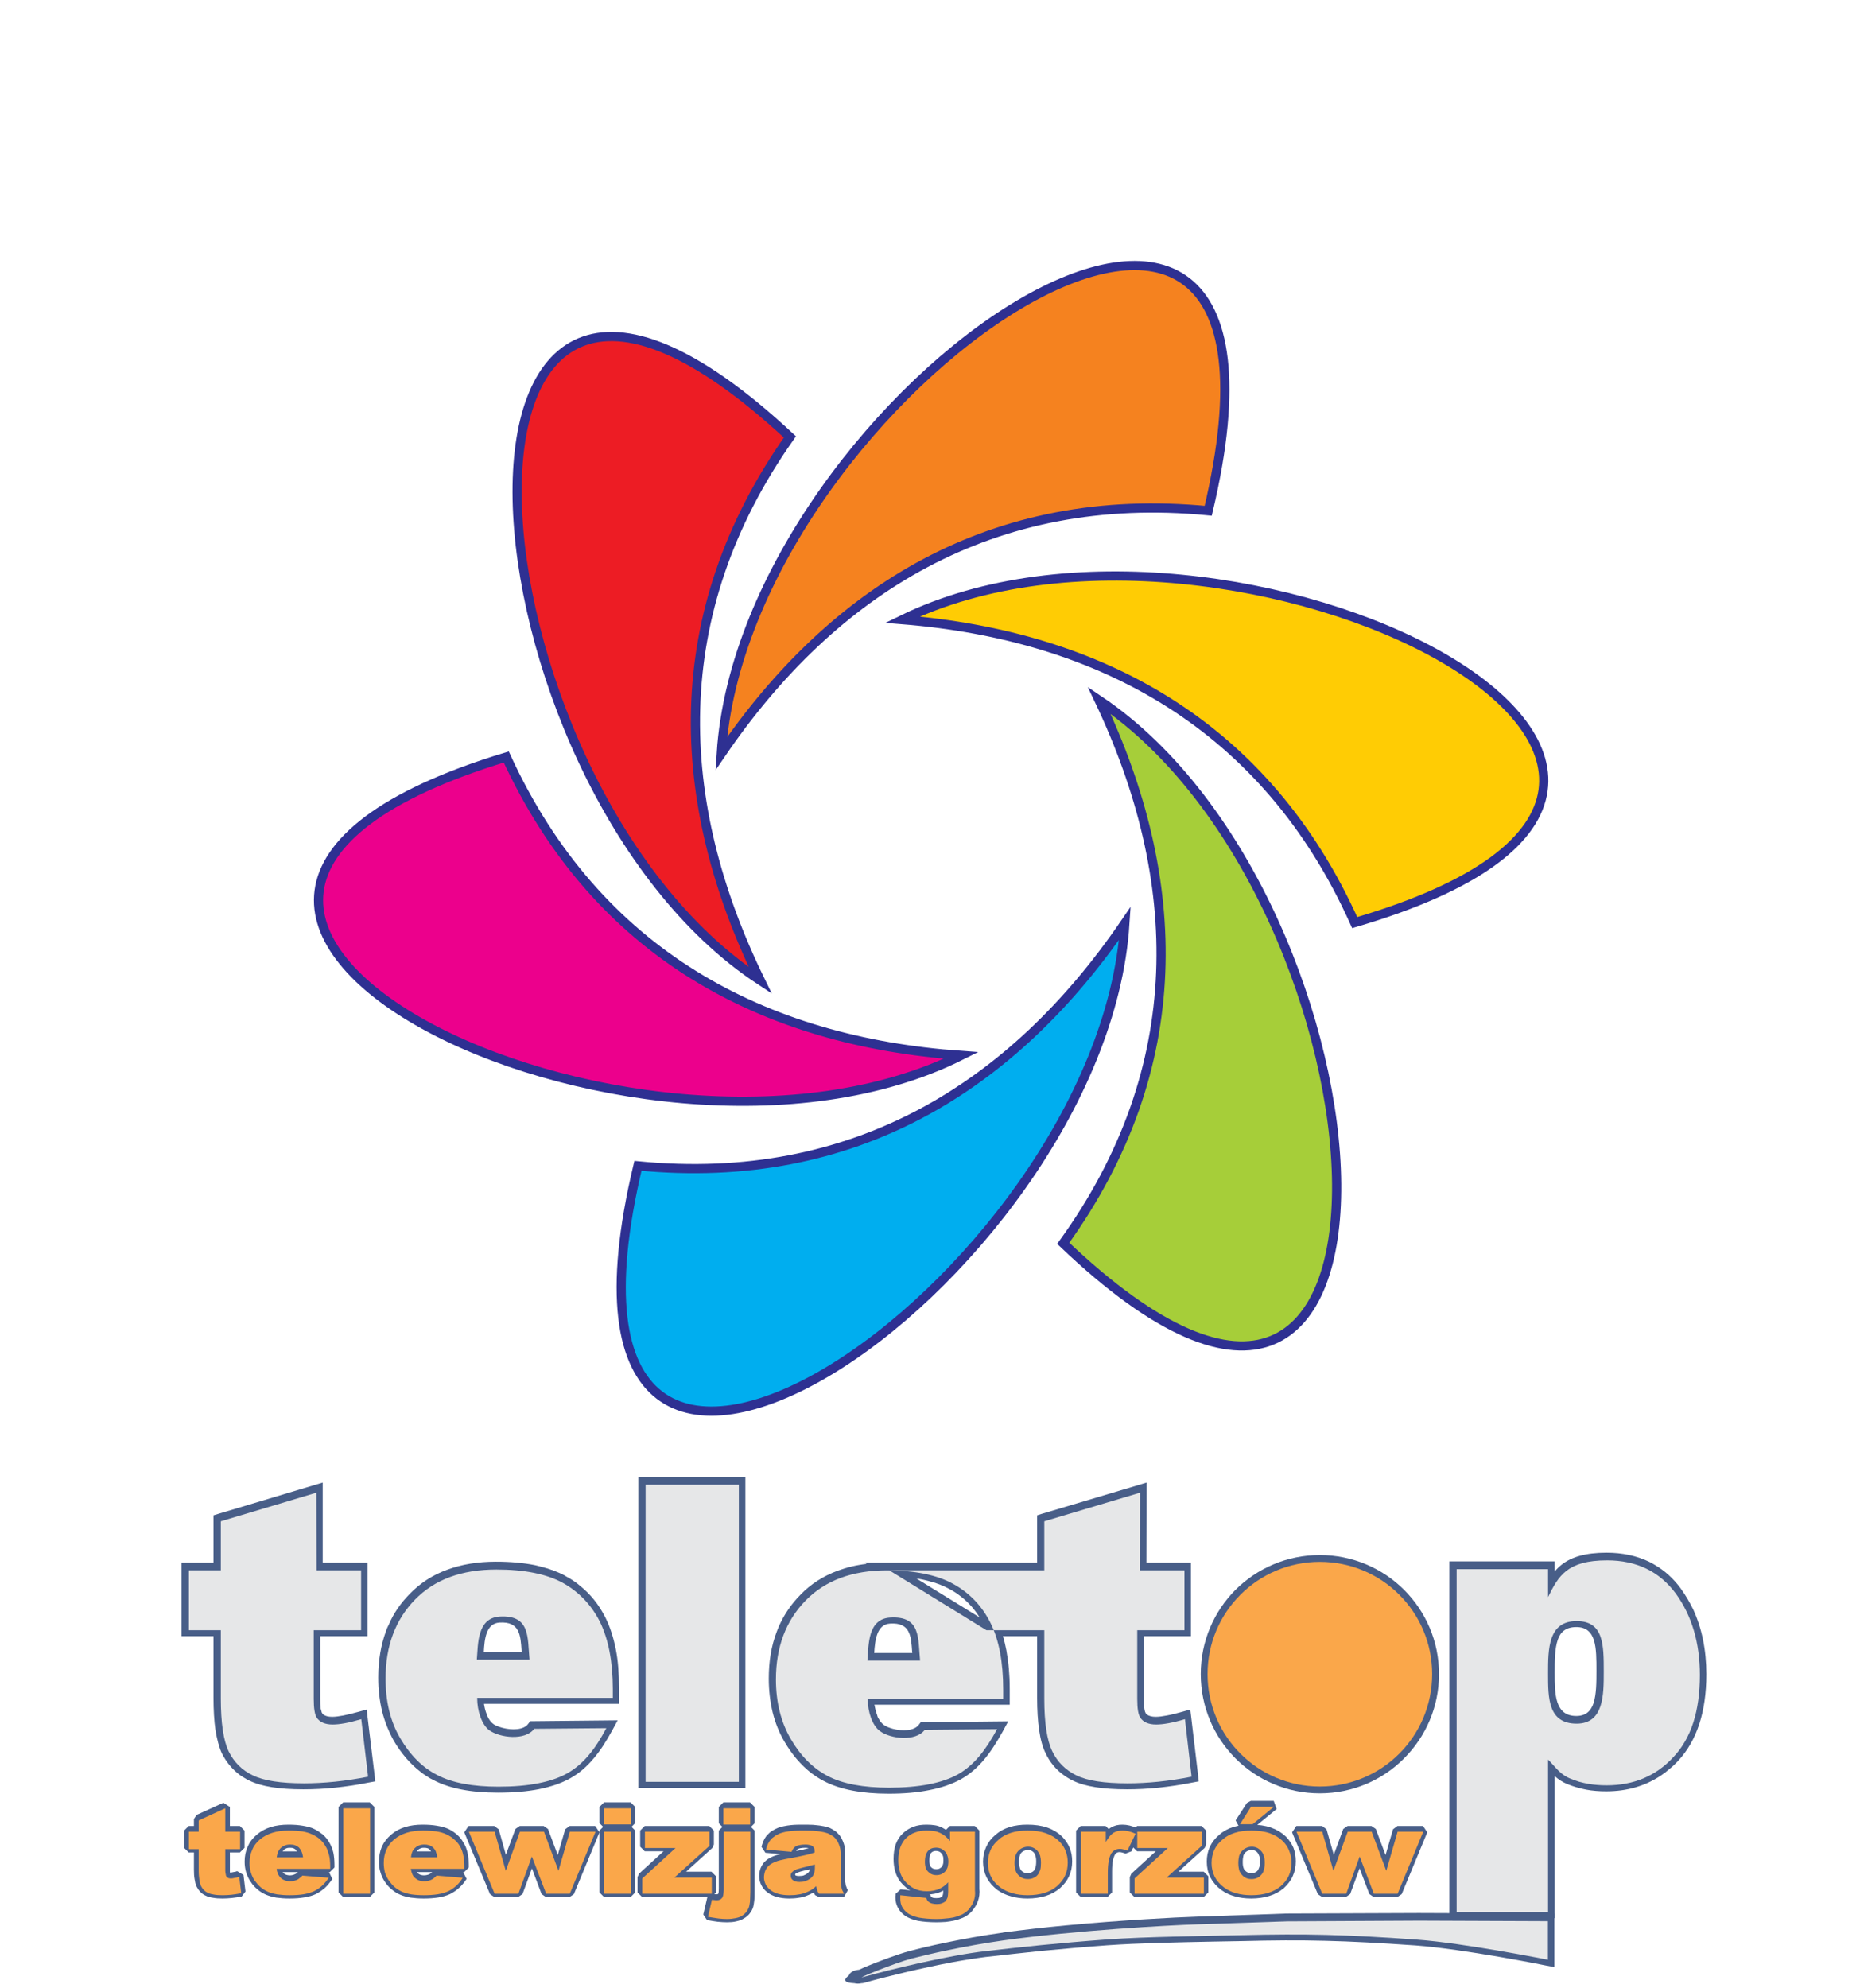
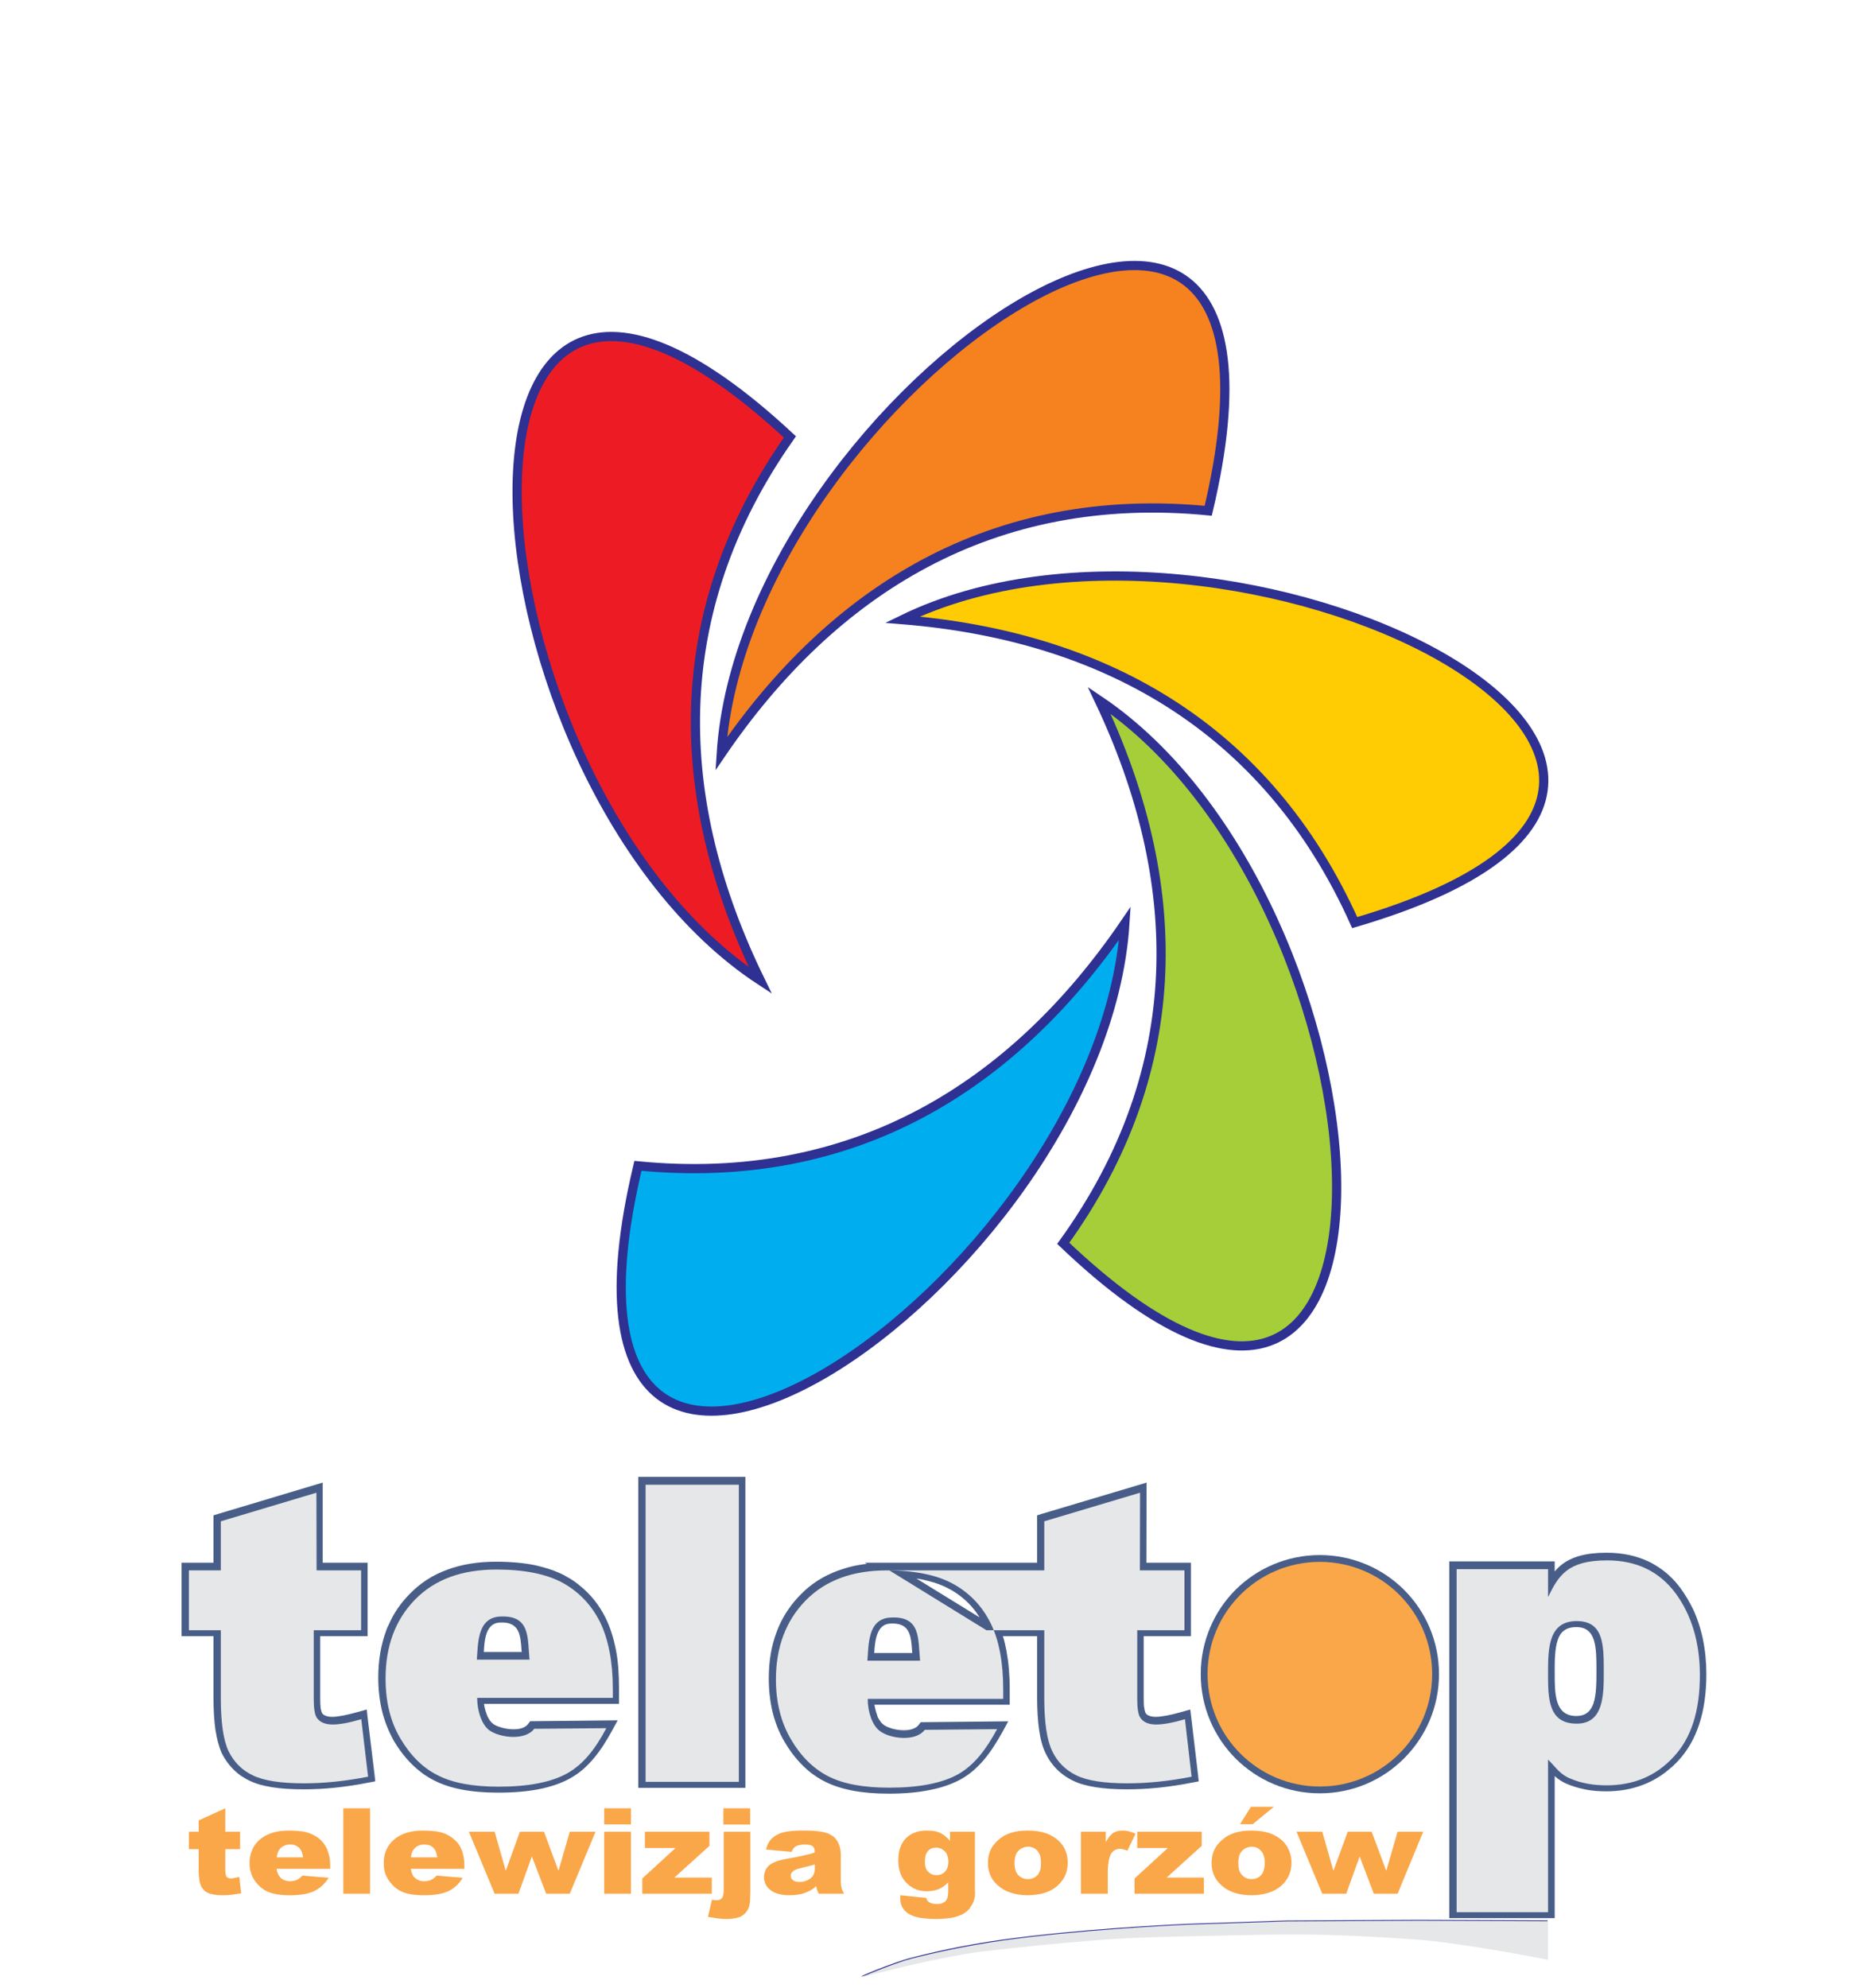
<svg xmlns="http://www.w3.org/2000/svg" width="43.7pt" height="46.7pt" viewBox="0 0 43.7 46.7" version="1.1">
  <defs>
    <clipPath id="clip1">
      <path d="M 20 45 L 37 45 L 37 46.699 L 20 46.699 Z M 20 45 " />
    </clipPath>
    <clipPath id="clip2">
-       <path d="M 19 44 L 37 44 L 37 46.699 L 19 46.699 Z M 19 44 " />
-     </clipPath>
+       </clipPath>
    <clipPath id="clip3">
      <path d="M 20 45 L 37 45 L 37 46.699 L 20 46.699 Z M 20 45 " />
    </clipPath>
  </defs>
  <g id="surface1">
    <path style=" stroke:none;fill-rule:evenodd;fill:rgb(18.042%,18.822%,57.227%);fill-opacity:1;" d="M 31.008 36.695 C 32.465 36.695 33.648 37.875 33.648 39.332 C 33.648 40.789 32.465 41.973 31.008 41.973 C 29.551 41.973 28.371 40.789 28.371 39.332 C 28.371 37.875 29.551 36.695 31.008 36.695 Z M 31.008 36.695 " />
    <path style=" stroke:none;fill-rule:evenodd;fill:rgb(28.247%,36.864%,53.319%);fill-opacity:1;" d="M 31.008 36.531 L 31.008 36.535 C 31.781 36.535 32.484 36.848 32.988 37.352 C 33.496 37.859 33.809 38.559 33.809 39.332 C 33.809 40.105 33.496 40.805 32.988 41.312 C 32.484 41.82 31.781 42.133 31.008 42.133 C 30.234 42.133 29.535 41.82 29.027 41.312 C 28.523 40.805 28.211 40.105 28.211 39.332 C 28.211 38.559 28.523 37.859 29.027 37.352 C 29.535 36.848 30.234 36.535 31.008 36.535 Z M 31.008 36.855 C 30.324 36.855 29.707 37.133 29.258 37.582 C 28.809 38.031 28.531 38.648 28.531 39.332 C 28.531 40.016 28.809 40.637 29.258 41.086 C 29.707 41.535 30.324 41.812 31.008 41.812 L 31.008 41.809 L 31.008 41.812 C 31.691 41.812 32.312 41.535 32.762 41.086 C 33.211 40.637 33.488 40.016 33.488 39.332 C 33.488 38.648 33.211 38.031 32.762 37.582 C 32.312 37.133 31.691 36.855 31.008 36.855 Z M 31.008 36.855 " />
    <path style=" stroke:none;fill-rule:evenodd;fill:rgb(98.047%,65.43%,29.027%);fill-opacity:1;" d="M 31.008 36.695 C 32.469 36.695 33.648 37.875 33.648 39.332 C 33.648 40.793 32.469 41.973 31.008 41.973 C 29.551 41.973 28.371 40.793 28.371 39.332 C 28.371 37.875 29.551 36.695 31.008 36.695 Z M 31.008 36.695 " />
-     <path style="fill-rule:evenodd;fill:rgb(28.247%,36.864%,53.319%);fill-opacity:1;stroke-width:2.16;stroke-linecap:butt;stroke-linejoin:bevel;stroke:rgb(28.247%,36.864%,53.319%);stroke-opacity:1;stroke-miterlimit:4;" d="M 52.93 42.469 L 52.93 36.922 L 56.367 36.922 L 56.367 32.859 L 52.93 32.859 L 52.93 27.703 C 52.93 27.391 52.93 27.117 52.93 26.922 C 53.008 26.727 53.047 26.57 53.125 26.453 C 53.242 26.297 53.32 26.18 53.555 26.102 C 53.711 26.023 53.945 25.984 54.18 25.984 C 54.414 25.984 54.727 26.023 55 26.102 C 55.352 26.141 55.742 26.219 56.133 26.375 L 56.602 22.469 C 55.82 22.352 55.078 22.234 54.375 22.156 C 53.633 22.078 52.93 22.039 52.266 22.039 C 51.484 22.039 50.82 22.078 50.234 22.195 C 49.609 22.273 49.18 22.391 48.828 22.586 C 48.438 22.742 48.125 22.977 47.852 23.25 C 47.578 23.523 47.383 23.836 47.188 24.188 C 46.992 24.578 46.875 25.047 46.797 25.633 C 46.68 26.219 46.641 26.922 46.641 27.742 L 46.641 32.859 L 44.336 32.859 L 44.336 36.922 L 46.641 36.922 L 46.641 39.617 Z M 77.5 28.25 L 64.961 28.25 C 65 27.82 65.117 27.43 65.234 27.078 C 65.391 26.766 65.547 26.492 65.742 26.258 C 66.055 25.945 66.406 25.711 66.797 25.555 C 67.227 25.398 67.656 25.32 68.125 25.32 C 68.438 25.32 68.75 25.359 69.062 25.438 C 69.336 25.516 69.57 25.594 69.883 25.75 C 70.078 25.828 70.234 25.945 70.43 26.102 C 70.586 26.258 70.781 26.414 71.016 26.648 L 77.188 26.141 C 76.68 25.398 76.172 24.773 75.625 24.266 C 75 23.719 74.414 23.328 73.75 22.977 C 73.086 22.664 72.266 22.43 71.25 22.273 C 70.352 22.117 69.258 22.039 68.008 22.039 C 66.914 22.039 65.938 22.117 65.078 22.234 C 64.258 22.391 63.516 22.586 62.891 22.859 C 62.266 23.133 61.68 23.484 61.211 23.914 C 60.664 24.344 60.195 24.852 59.805 25.477 C 59.375 26.062 59.102 26.688 58.867 27.391 C 58.672 28.055 58.555 28.797 58.555 29.617 C 58.555 30.75 58.75 31.766 59.18 32.703 C 59.57 33.641 60.195 34.422 61.016 35.125 C 61.836 35.828 62.812 36.375 63.945 36.727 C 65.078 37.078 66.367 37.234 67.812 37.234 C 68.984 37.234 70 37.156 70.938 37 C 71.875 36.844 72.695 36.648 73.32 36.336 C 74.023 35.984 74.609 35.594 75.156 35.164 C 75.664 34.695 76.094 34.188 76.445 33.562 C 76.797 32.977 77.07 32.273 77.266 31.492 C 77.422 30.75 77.5 29.852 77.5 28.914 Z M 71.172 30.945 C 71.094 31.492 70.977 31.961 70.82 32.312 C 70.625 32.703 70.43 33.016 70.156 33.25 C 69.922 33.484 69.57 33.68 69.258 33.797 C 68.906 33.914 68.516 33.953 68.086 33.953 C 67.578 33.953 67.109 33.875 66.758 33.68 C 66.328 33.523 66.016 33.25 65.703 32.898 C 65.508 32.664 65.352 32.391 65.234 32.078 C 65.117 31.766 65 31.375 64.961 30.945 Z M 80.625 42.469 L 86.875 42.469 L 86.875 22.391 L 80.625 22.391 Z M 109.062 28.25 L 96.484 28.25 C 96.523 27.82 96.641 27.43 96.758 27.078 C 96.914 26.766 97.07 26.492 97.305 26.258 C 97.578 25.945 97.93 25.711 98.32 25.555 C 98.75 25.398 99.18 25.32 99.609 25.32 C 99.961 25.32 100.273 25.359 100.586 25.438 C 100.859 25.516 101.172 25.594 101.406 25.75 C 101.602 25.828 101.758 25.945 101.953 26.102 C 102.148 26.258 102.305 26.414 102.539 26.648 L 108.711 26.141 C 108.242 25.398 107.695 24.773 107.148 24.266 C 106.562 23.719 105.938 23.328 105.273 22.977 C 104.609 22.664 103.789 22.43 102.852 22.273 C 101.875 22.117 100.781 22.039 99.531 22.039 C 98.438 22.039 97.461 22.117 96.641 22.234 C 95.781 22.391 95 22.586 94.414 22.859 C 93.75 23.133 93.242 23.484 92.734 23.914 C 92.188 24.344 91.758 24.852 91.328 25.477 C 90.938 26.062 90.625 26.688 90.43 27.391 C 90.195 28.055 90.117 28.797 90.117 29.617 C 90.117 30.75 90.312 31.766 90.703 32.703 C 91.133 33.641 91.758 34.422 92.578 35.125 C 93.359 35.828 94.375 36.375 95.508 36.727 C 96.641 37.078 97.891 37.234 99.336 37.234 C 100.508 37.234 101.562 37.156 102.461 37 C 103.398 36.844 104.18 36.648 104.883 36.336 C 105.586 35.984 106.172 35.594 106.641 35.164 C 107.188 34.695 107.617 34.188 107.93 33.562 C 108.359 32.977 108.594 32.273 108.789 31.492 C 108.945 30.75 109.062 29.852 109.062 28.914 Z M 102.695 30.945 C 102.617 31.492 102.461 31.961 102.344 32.312 C 102.148 32.703 101.953 33.016 101.68 33.25 C 101.445 33.484 101.133 33.68 100.781 33.797 C 100.391 33.914 100.039 33.953 99.57 33.953 C 99.102 33.953 98.672 33.875 98.281 33.68 C 97.891 33.523 97.5 33.25 97.227 32.898 C 97.031 32.664 96.875 32.391 96.758 32.078 C 96.641 31.766 96.562 31.375 96.484 30.945 Z M 110.078 36.922 L 116.133 36.922 L 118.711 27.742 L 122.109 36.922 L 127.734 36.922 L 131.172 27.742 L 133.828 36.922 L 139.844 36.922 L 133.828 22.391 L 128.242 22.391 L 124.961 31.141 L 121.758 22.391 L 116.133 22.391 Z M 141.914 42.469 L 148.164 42.469 L 148.164 38.68 L 141.914 38.68 Z M 141.914 36.922 L 148.164 36.922 L 148.164 22.391 L 141.914 22.391 Z M 151.484 36.922 L 166.641 36.922 L 166.641 33.641 L 158.398 26.18 L 167.148 26.18 L 167.148 22.391 L 150.859 22.391 L 150.859 25.984 L 158.672 33.133 L 151.484 33.133 Z M 169.961 42.469 L 176.211 42.469 L 176.211 38.641 L 169.961 38.641 Z M 169.961 36.922 L 176.211 36.922 L 176.211 22.82 C 176.211 21.922 176.211 21.141 176.133 20.516 C 176.055 19.852 175.977 19.344 175.82 18.992 C 175.664 18.602 175.43 18.289 175.195 17.977 C 174.922 17.664 174.57 17.391 174.141 17.156 C 173.789 16.922 173.32 16.766 172.773 16.648 C 172.188 16.492 171.523 16.453 170.781 16.453 C 170.195 16.453 169.531 16.492 168.711 16.57 C 168.008 16.648 167.188 16.805 166.289 16.961 L 167.227 20.984 C 167.461 20.945 167.695 20.906 167.891 20.906 C 168.086 20.867 168.203 20.867 168.32 20.867 C 168.867 20.867 169.258 21.023 169.57 21.375 C 169.688 21.531 169.805 21.766 169.883 22.078 C 169.922 22.391 169.961 22.82 169.961 23.289 Z M 185.938 32.234 L 179.922 32.781 C 180.078 33.25 180.195 33.68 180.352 34.031 C 180.508 34.383 180.703 34.695 180.898 34.969 C 181.133 35.242 181.406 35.477 181.641 35.711 C 181.992 35.945 182.344 36.18 182.773 36.375 C 183.047 36.531 183.398 36.648 183.789 36.766 C 184.141 36.844 184.648 36.961 185.156 37.039 C 185.625 37.117 186.172 37.156 186.641 37.195 C 187.227 37.234 187.812 37.234 188.398 37.234 C 189.336 37.234 190.195 37.234 190.938 37.195 C 191.641 37.117 192.344 37.078 192.891 36.961 C 193.477 36.883 194.023 36.727 194.492 36.57 C 194.961 36.336 195.391 36.102 195.742 35.828 C 196.016 35.594 196.211 35.359 196.484 35.047 C 196.68 34.773 196.875 34.422 197.031 34.031 C 197.188 33.68 197.305 33.289 197.383 32.938 C 197.461 32.586 197.461 32.234 197.461 31.883 L 197.461 25.477 C 197.461 25.125 197.461 24.812 197.539 24.539 C 197.578 24.305 197.617 24.07 197.656 23.875 C 197.695 23.68 197.773 23.445 197.891 23.211 C 197.93 22.938 198.125 22.664 198.281 22.391 L 192.383 22.391 C 192.266 22.547 192.188 22.742 192.109 22.859 C 192.031 23.016 191.992 23.133 191.953 23.25 C 191.914 23.328 191.875 23.484 191.836 23.641 C 191.797 23.758 191.758 23.953 191.68 24.188 C 191.328 23.797 190.898 23.484 190.508 23.25 C 190.078 23.016 189.688 22.82 189.258 22.664 C 188.711 22.43 188.125 22.273 187.461 22.195 C 186.836 22.078 186.133 22.039 185.391 22.039 C 184.453 22.039 183.594 22.156 182.852 22.352 C 182.109 22.547 181.484 22.859 180.977 23.25 C 180.43 23.641 180.078 24.109 179.844 24.578 C 179.57 25.086 179.453 25.633 179.453 26.219 C 179.453 26.766 179.531 27.273 179.727 27.742 C 179.922 28.172 180.156 28.602 180.547 28.953 C 180.898 29.305 181.445 29.617 182.109 29.891 C 182.773 30.164 183.594 30.359 184.57 30.555 C 185.742 30.75 186.68 30.945 187.461 31.102 C 188.242 31.219 188.789 31.336 189.141 31.453 C 189.492 31.531 189.844 31.609 190.234 31.727 C 190.586 31.844 190.977 31.961 191.367 32.078 C 191.367 32.43 191.328 32.742 191.211 32.977 C 191.172 33.211 191.055 33.406 190.898 33.562 C 190.742 33.68 190.508 33.758 190.234 33.836 C 189.961 33.914 189.609 33.953 189.18 33.953 C 188.711 33.953 188.242 33.914 187.852 33.836 C 187.461 33.758 187.148 33.641 186.914 33.523 C 186.641 33.406 186.523 33.211 186.367 33.016 C 186.172 32.781 186.055 32.547 185.938 32.234 Z M 191.367 29.266 C 190.938 29.148 190.508 28.992 190.039 28.875 C 189.609 28.758 189.141 28.641 188.672 28.562 C 188.047 28.406 187.461 28.25 187.109 28.094 C 186.68 27.977 186.445 27.82 186.289 27.664 C 186.094 27.508 185.938 27.352 185.859 27.195 C 185.781 27 185.742 26.844 185.742 26.648 C 185.742 26.414 185.781 26.219 185.859 26.062 C 185.938 25.867 186.055 25.711 186.211 25.555 C 186.602 25.281 187.07 25.164 187.734 25.164 C 188.125 25.164 188.438 25.203 188.789 25.242 C 189.102 25.32 189.414 25.438 189.688 25.594 C 189.961 25.75 190.273 25.906 190.43 26.102 C 190.703 26.297 190.859 26.492 191.016 26.688 C 191.211 27.156 191.367 27.703 191.367 28.367 Z M 223.164 36.922 L 229.023 36.922 L 229.023 23.172 L 229.062 22.547 C 229.062 21.609 228.828 20.75 228.398 19.93 C 228.164 19.5 227.891 19.148 227.617 18.797 C 227.344 18.445 227.031 18.172 226.641 17.898 C 226.289 17.664 225.898 17.43 225.391 17.273 C 224.961 17.078 224.453 16.922 223.867 16.805 C 223.32 16.688 222.734 16.609 222.109 16.531 C 221.445 16.492 220.781 16.453 220.078 16.453 C 218.438 16.453 217.031 16.57 215.898 16.766 C 214.766 17 213.906 17.352 213.281 17.781 C 212.656 18.211 212.227 18.719 211.914 19.305 C 211.602 19.891 211.445 20.555 211.445 21.297 C 211.445 21.375 211.445 21.492 211.484 21.609 C 211.484 21.727 211.484 21.883 211.484 22.039 L 217.578 21.414 C 217.656 21.18 217.734 20.945 217.852 20.789 C 217.93 20.633 218.125 20.477 218.281 20.359 C 218.516 20.242 218.711 20.125 219.062 20.047 C 219.336 20.008 219.648 19.969 219.961 19.969 C 220.43 19.969 220.859 20.008 221.211 20.125 C 221.523 20.242 221.836 20.398 222.07 20.594 C 222.266 20.828 222.422 21.102 222.539 21.492 C 222.656 21.844 222.695 22.312 222.695 22.859 L 222.695 25.047 C 222.383 24.734 222.07 24.461 221.797 24.227 C 221.484 23.992 221.172 23.797 220.859 23.641 C 219.922 23.172 218.867 22.977 217.734 22.977 C 216.641 22.977 215.664 23.172 214.766 23.602 C 213.906 24.031 213.125 24.656 212.422 25.516 C 211.953 26.102 211.602 26.805 211.367 27.625 C 211.133 28.406 211.016 29.305 211.016 30.281 C 211.016 31.414 211.172 32.43 211.445 33.289 C 211.758 34.148 212.227 34.891 212.852 35.477 C 213.477 36.062 214.141 36.492 214.961 36.805 C 215.781 37.117 216.641 37.234 217.695 37.234 C 218.32 37.234 218.906 37.195 219.414 37.117 C 219.961 37.039 220.391 36.883 220.82 36.688 C 221.211 36.492 221.641 36.219 222.031 35.906 C 222.422 35.594 222.773 35.242 223.164 34.773 Z M 217.266 29.852 C 217.266 29.344 217.344 28.875 217.461 28.484 C 217.578 28.094 217.773 27.781 218.008 27.547 C 218.516 27.039 219.141 26.766 219.961 26.766 C 220.391 26.766 220.742 26.844 221.094 26.961 C 221.406 27.117 221.641 27.312 221.953 27.547 C 222.227 27.82 222.422 28.172 222.539 28.562 C 222.695 28.953 222.734 29.422 222.734 29.93 C 222.734 30.477 222.695 30.945 222.539 31.336 C 222.422 31.727 222.188 32.078 221.914 32.352 C 221.641 32.664 221.328 32.859 221.016 33.016 C 220.664 33.133 220.273 33.211 219.883 33.211 C 219.102 33.211 218.477 32.938 218.008 32.43 C 217.734 32.195 217.578 31.844 217.461 31.414 C 217.344 30.984 217.266 30.477 217.266 29.852 Z M 232.031 29.617 C 232.031 30.711 232.266 31.727 232.695 32.664 C 233.086 33.562 233.711 34.383 234.57 35.086 C 235.391 35.828 236.406 36.375 237.539 36.727 C 238.672 37.078 239.961 37.234 241.367 37.234 C 243.008 37.234 244.453 37.039 245.703 36.609 C 246.914 36.18 247.93 35.555 248.789 34.734 C 249.453 34.031 249.961 33.289 250.312 32.469 C 250.664 31.609 250.82 30.711 250.82 29.695 C 250.82 28.562 250.625 27.547 250.195 26.648 C 249.766 25.711 249.141 24.93 248.32 24.188 C 247.461 23.484 246.484 22.938 245.352 22.586 C 244.141 22.234 242.891 22.039 241.406 22.039 C 240.078 22.039 238.906 22.195 237.852 22.508 C 236.758 22.781 235.82 23.25 234.961 23.836 C 234.023 24.578 233.281 25.398 232.773 26.375 C 232.305 27.352 232.031 28.406 232.031 29.617 Z M 238.32 29.617 C 238.32 28.953 238.398 28.406 238.555 27.938 C 238.672 27.469 238.906 27.039 239.18 26.766 C 239.492 26.453 239.844 26.219 240.195 26.062 C 240.586 25.906 240.977 25.828 241.445 25.828 C 241.875 25.828 242.305 25.906 242.656 26.062 C 243.047 26.219 243.359 26.414 243.672 26.727 C 243.945 27.039 244.141 27.43 244.336 27.938 C 244.453 28.406 244.531 28.992 244.531 29.656 C 244.531 30.32 244.453 30.867 244.297 31.336 C 244.141 31.805 243.945 32.195 243.672 32.508 C 243.047 33.133 242.344 33.445 241.484 33.445 C 241.016 33.445 240.625 33.328 240.234 33.172 C 239.844 33.016 239.492 32.781 239.18 32.469 C 238.906 32.156 238.672 31.766 238.555 31.297 C 238.398 30.828 238.32 30.242 238.32 29.617 Z M 253.906 36.922 L 259.766 36.922 L 259.766 34.539 C 260.039 35.047 260.352 35.477 260.625 35.867 C 260.938 36.219 261.211 36.492 261.523 36.688 C 261.836 36.883 262.148 37 262.539 37.117 C 262.891 37.195 263.281 37.234 263.711 37.234 C 264.648 37.234 265.664 37 266.758 36.492 L 264.844 32.508 C 264.453 32.664 264.141 32.742 263.828 32.82 C 263.555 32.898 263.281 32.938 263.086 32.938 C 262.656 32.938 262.305 32.859 261.992 32.703 C 261.641 32.547 261.406 32.312 261.172 32.039 C 260.859 31.609 260.625 30.984 260.43 30.203 C 260.273 29.383 260.195 28.406 260.195 27.273 L 260.195 22.391 L 253.906 22.391 Z M 267.148 36.922 L 282.305 36.922 L 282.305 33.641 L 274.062 26.18 L 282.812 26.18 L 282.812 22.391 L 266.523 22.391 L 266.523 25.984 L 274.336 33.133 L 267.148 33.133 Z M 284.609 29.617 C 284.609 30.711 284.805 31.727 285.234 32.664 C 285.664 33.562 286.289 34.383 287.148 35.086 C 287.93 35.828 288.945 36.375 290.078 36.727 C 291.211 37.078 292.461 37.234 293.945 37.234 C 295.586 37.234 297.031 37.039 298.242 36.609 C 299.492 36.18 300.508 35.555 301.367 34.734 C 302.031 34.031 302.539 33.289 302.891 32.469 C 303.203 31.609 303.359 30.711 303.359 29.695 C 303.359 28.562 303.164 27.547 302.734 26.648 C 302.344 25.711 301.68 24.93 300.898 24.188 C 300.039 23.484 299.062 22.938 297.891 22.586 C 296.758 22.234 295.391 22.039 293.984 22.039 C 292.656 22.039 291.445 22.195 290.391 22.508 C 289.336 22.781 288.398 23.25 287.578 23.836 C 286.602 24.578 285.859 25.398 285.352 26.375 C 284.844 27.352 284.609 28.406 284.609 29.617 Z M 290.898 29.617 C 290.898 28.953 290.938 28.406 291.094 27.938 C 291.211 27.469 291.484 27.039 291.758 26.766 C 292.07 26.453 292.383 26.219 292.773 26.062 C 293.125 25.906 293.555 25.828 294.023 25.828 C 294.453 25.828 294.844 25.906 295.234 26.062 C 295.586 26.219 295.938 26.414 296.211 26.727 C 296.523 27.039 296.68 27.43 296.875 27.938 C 297.031 28.406 297.109 28.992 297.109 29.656 C 297.109 30.32 297.031 30.867 296.875 31.336 C 296.68 31.805 296.484 32.195 296.211 32.508 C 295.625 33.133 294.883 33.445 294.023 33.445 C 293.594 33.445 293.164 33.328 292.773 33.172 C 292.422 33.016 292.07 32.781 291.758 32.469 C 291.484 32.156 291.211 31.766 291.094 31.297 C 290.977 30.828 290.898 30.242 290.898 29.617 Z M 293.867 42.82 L 299.258 42.82 L 294.258 38.719 L 291.211 38.719 Z M 304.57 36.922 L 310.625 36.922 L 313.242 27.742 L 316.602 36.922 L 322.227 36.922 L 325.664 27.742 L 328.32 36.922 L 334.336 36.922 L 328.32 22.391 L 322.734 22.391 L 319.414 31.141 L 316.211 22.391 L 310.625 22.391 Z M 304.57 36.922 " transform="matrix(0.1,0,0,-0.1,0,46.7)" />
    <path style=" stroke:none;fill-rule:evenodd;fill:rgb(18.042%,18.822%,57.227%);fill-opacity:1;" d="M 34.211 44.906 L 34.211 36.848 L 36.363 36.848 L 36.363 37.504 C 36.609 37 36.812 36.641 37.746 36.641 C 38.441 36.641 38.98 36.898 39.359 37.418 C 39.738 37.934 39.93 38.574 39.93 39.336 C 39.93 40.176 39.723 40.82 39.309 41.262 C 38.895 41.703 38.367 41.926 37.738 41.926 C 37.43 41.926 37.148 41.875 36.898 41.773 C 36.645 41.672 36.562 41.52 36.363 41.32 L 36.363 44.906 Z M 36.363 39.297 C 36.363 39.875 36.363 40.477 37.035 40.477 C 37.664 40.477 37.664 39.801 37.664 39.254 C 37.664 38.629 37.664 38.066 37.035 38.066 C 36.363 38.066 36.363 38.727 36.363 39.297 Z M 36.363 39.297 " />
    <path style=" stroke:none;fill-rule:evenodd;fill:rgb(28.247%,36.864%,53.319%);fill-opacity:1;" d="M 34.051 44.906 L 34.051 36.684 L 36.527 36.684 L 36.527 36.922 C 36.574 36.863 36.633 36.805 36.699 36.754 C 36.926 36.582 37.242 36.48 37.746 36.48 C 38.117 36.48 38.449 36.551 38.742 36.691 C 38.785 36.711 38.832 36.738 38.879 36.766 C 39.113 36.902 39.316 37.086 39.488 37.32 C 39.543 37.398 39.598 37.48 39.645 37.559 C 39.695 37.645 39.738 37.727 39.781 37.812 C 39.984 38.254 40.09 38.762 40.09 39.336 C 40.09 40.219 39.867 40.898 39.426 41.371 C 39.363 41.438 39.301 41.5 39.23 41.555 C 39.164 41.613 39.094 41.668 39.023 41.715 C 38.652 41.961 38.227 42.086 37.738 42.086 C 37.574 42.086 37.414 42.074 37.27 42.047 C 37.238 42.039 37.215 42.035 37.195 42.031 C 37.074 42.004 36.953 41.969 36.84 41.922 C 36.699 41.867 36.609 41.801 36.527 41.727 L 36.527 45.066 L 34.051 45.066 Z M 34.371 37.008 L 34.371 44.746 L 36.203 44.746 L 36.203 40.93 L 36.477 41.207 C 36.527 41.258 36.574 41.309 36.613 41.355 C 36.719 41.469 36.805 41.562 36.961 41.625 C 37.055 41.664 37.156 41.695 37.262 41.715 C 37.289 41.723 37.312 41.727 37.324 41.73 C 37.457 41.754 37.594 41.766 37.738 41.766 C 38.16 41.766 38.531 41.66 38.844 41.449 C 38.906 41.406 38.965 41.363 39.023 41.312 C 39.078 41.266 39.137 41.211 39.191 41.152 C 39.574 40.738 39.77 40.137 39.77 39.336 C 39.77 38.812 39.676 38.352 39.488 37.949 C 39.449 37.871 39.41 37.793 39.367 37.723 C 39.324 37.652 39.281 37.578 39.23 37.512 C 39.082 37.312 38.914 37.156 38.719 37.043 C 38.684 37.02 38.645 37 38.602 36.98 C 38.355 36.859 38.07 36.801 37.746 36.801 C 37.32 36.801 37.066 36.879 36.895 37.012 C 36.727 37.141 36.621 37.34 36.508 37.574 L 36.203 38.203 L 36.203 37.008 Z M 36.527 39.297 C 36.527 39.797 36.527 40.316 37.035 40.316 C 37.266 40.316 37.379 40.191 37.438 40.02 C 37.508 39.805 37.508 39.516 37.508 39.254 C 37.508 38.715 37.508 38.227 37.035 38.227 C 36.785 38.227 36.66 38.348 36.602 38.52 C 36.527 38.73 36.527 39.023 36.527 39.297 Z M 37.035 40.637 C 36.203 40.637 36.203 39.953 36.203 39.297 C 36.203 39 36.203 38.676 36.293 38.414 C 36.402 38.113 36.613 37.902 37.035 37.902 C 37.828 37.902 37.828 38.543 37.828 39.254 C 37.828 39.539 37.828 39.859 37.742 40.121 C 37.641 40.422 37.438 40.637 37.035 40.637 Z M 37.035 40.637 " />
    <path style=" stroke:none;fill-rule:evenodd;fill:rgb(18.042%,18.822%,57.227%);fill-opacity:1;" d="M 14.387 39.867 L 11.199 39.867 C 11.199 40.184 11.309 40.5 11.492 40.629 C 11.734 40.805 12.328 40.883 12.539 40.598 L 14.242 40.582 C 13.973 41.074 13.699 41.426 13.324 41.637 C 12.949 41.852 12.406 41.957 11.703 41.957 C 11.094 41.957 10.613 41.863 10.262 41.684 C 9.914 41.5 9.621 41.211 9.395 40.812 C 9.164 40.418 9.043 39.949 9.043 39.414 C 9.043 38.652 9.277 38.031 9.738 37.562 C 10.203 37.09 10.84 36.852 11.652 36.852 C 12.312 36.852 12.832 36.961 13.215 37.172 C 13.598 37.383 13.891 37.688 14.09 38.09 C 14.285 38.492 14.387 39.016 14.387 39.656 Z M 12.43 38.973 C 12.383 38.453 12.453 37.914 11.727 37.961 C 11.195 37.992 11.223 38.605 11.195 38.973 Z M 12.43 38.973 " />
    <path style=" stroke:none;fill-rule:evenodd;fill:rgb(28.247%,36.864%,53.319%);fill-opacity:1;" d="M 14.387 40.031 L 11.371 40.031 C 11.383 40.113 11.402 40.191 11.43 40.262 C 11.438 40.281 11.441 40.297 11.449 40.316 C 11.488 40.398 11.531 40.461 11.586 40.5 C 11.609 40.52 11.641 40.535 11.676 40.551 C 11.715 40.566 11.758 40.582 11.805 40.594 C 12.027 40.652 12.305 40.648 12.41 40.5 L 12.457 40.438 L 12.539 40.438 L 14.512 40.418 L 14.383 40.656 C 14.242 40.914 14.102 41.133 13.945 41.316 C 13.785 41.508 13.609 41.66 13.402 41.777 C 13.199 41.891 12.953 41.977 12.664 42.035 C 12.387 42.09 12.066 42.117 11.703 42.117 C 11.066 42.117 10.562 42.02 10.188 41.824 C 10.137 41.801 10.086 41.77 10.031 41.734 C 9.98 41.703 9.93 41.668 9.887 41.633 C 9.641 41.445 9.43 41.199 9.25 40.895 C 9.133 40.68 9.039 40.453 8.977 40.203 C 8.918 39.957 8.887 39.695 8.887 39.414 C 8.887 39.012 8.949 38.648 9.07 38.32 C 9.086 38.266 9.113 38.211 9.137 38.164 C 9.25 37.898 9.418 37.66 9.625 37.449 C 9.871 37.195 10.164 37.004 10.508 36.879 C 10.844 36.754 11.227 36.691 11.652 36.691 C 11.992 36.691 12.301 36.719 12.57 36.773 C 12.617 36.785 12.66 36.793 12.699 36.805 C 12.918 36.859 13.117 36.934 13.289 37.027 L 13.289 37.031 C 13.348 37.062 13.406 37.094 13.457 37.129 C 13.512 37.168 13.566 37.203 13.613 37.246 C 13.871 37.449 14.078 37.707 14.23 38.016 C 14.336 38.23 14.414 38.477 14.469 38.754 C 14.523 39.023 14.543 39.324 14.543 39.656 L 14.543 40.031 Z M 11.199 39.707 L 14.227 39.707 L 14.227 39.656 C 14.227 39.344 14.203 39.062 14.152 38.812 C 14.105 38.566 14.035 38.348 13.941 38.16 C 13.812 37.895 13.637 37.672 13.414 37.496 C 13.371 37.461 13.328 37.43 13.281 37.398 C 13.234 37.367 13.188 37.34 13.137 37.312 C 12.988 37.23 12.82 37.164 12.621 37.117 C 12.582 37.105 12.539 37.098 12.508 37.09 C 12.258 37.039 11.973 37.012 11.652 37.012 L 11.652 37.016 C 11.266 37.016 10.918 37.07 10.621 37.18 C 10.324 37.289 10.066 37.457 9.855 37.676 C 9.676 37.859 9.531 38.066 9.43 38.297 C 9.406 38.344 9.387 38.391 9.371 38.434 C 9.262 38.727 9.207 39.051 9.207 39.414 C 9.207 39.668 9.234 39.906 9.289 40.129 C 9.344 40.344 9.426 40.547 9.531 40.734 C 9.688 41 9.867 41.215 10.078 41.375 C 10.121 41.41 10.164 41.438 10.203 41.465 C 10.242 41.488 10.289 41.516 10.336 41.539 C 10.664 41.711 11.121 41.793 11.703 41.793 C 12.043 41.793 12.348 41.77 12.605 41.719 C 12.859 41.668 13.074 41.594 13.246 41.496 C 13.414 41.402 13.562 41.27 13.699 41.109 C 13.789 41.004 13.879 40.879 13.961 40.746 L 12.613 40.758 C 12.398 40.961 12.02 40.98 11.723 40.902 C 11.66 40.887 11.602 40.867 11.551 40.844 C 11.492 40.82 11.441 40.793 11.398 40.762 L 11.398 40.758 L 11.395 40.758 C 11.293 40.688 11.215 40.578 11.156 40.449 C 11.148 40.422 11.137 40.398 11.129 40.375 C 11.07 40.223 11.039 40.047 11.039 39.867 L 11.039 39.707 Z M 12.59 38.953 L 12.59 38.957 L 12.609 39.133 L 11.02 39.133 L 11.035 38.961 C 11.039 38.91 11.039 38.875 11.039 38.836 C 11.066 38.41 11.102 37.836 11.719 37.801 C 12.512 37.75 12.539 38.227 12.574 38.762 C 12.582 38.828 12.586 38.898 12.59 38.953 Z M 12.258 38.812 L 12.254 38.781 C 12.23 38.418 12.211 38.09 11.734 38.121 C 11.418 38.141 11.383 38.512 11.367 38.812 Z M 12.258 38.812 " />
    <path style=" stroke:none;fill-rule:evenodd;fill:rgb(18.042%,18.822%,57.227%);fill-opacity:1;" d="M 23.562 39.891 L 20.371 39.891 C 20.371 40.207 20.484 40.523 20.664 40.652 C 20.91 40.828 21.504 40.906 21.715 40.621 L 23.414 40.605 C 23.148 41.098 22.871 41.449 22.496 41.66 C 22.121 41.871 21.582 41.98 20.879 41.98 C 20.27 41.98 19.789 41.887 19.438 41.707 C 19.09 41.523 18.793 41.234 18.566 40.836 C 18.34 40.441 18.223 39.973 18.223 39.438 C 18.223 38.672 18.453 38.055 18.914 37.586 C 19.371 37.113 20.016 36.875 20.828 36.875 C 21.488 36.875 22.008 36.98 22.391 37.195 C 22.773 37.402 23.062 37.711 23.262 38.113 C 23.465 38.516 23.562 39.035 23.562 39.68 Z M 21.605 38.996 C 21.555 38.477 21.629 37.938 20.902 37.984 C 20.371 38.016 20.398 38.629 20.371 38.996 Z M 26.773 35.047 L 26.773 36.875 L 27.82 36.875 L 27.82 38.281 L 26.711 38.281 L 26.711 39.898 C 26.711 40.117 26.734 40.262 26.781 40.332 C 26.852 40.441 26.977 40.496 27.152 40.496 C 27.316 40.496 27.539 40.453 27.828 40.371 L 27.988 41.719 C 27.449 41.828 26.949 41.879 26.48 41.879 C 25.938 41.879 25.535 41.816 25.281 41.691 C 25.023 41.566 24.832 41.375 24.711 41.121 C 24.59 40.867 24.527 40.453 24.527 39.883 L 24.527 38.281 L 23.164 38.281 L 20.887 36.875 L 24.527 36.875 L 24.527 35.723 Z M 26.773 35.047 " />
    <path style=" stroke:none;fill-rule:evenodd;fill:rgb(28.247%,36.864%,53.319%);fill-opacity:1;" d="M 23.562 40.051 L 20.543 40.051 C 20.559 40.133 20.578 40.215 20.605 40.285 C 20.609 40.305 20.617 40.32 20.621 40.34 C 20.664 40.422 20.707 40.484 20.762 40.523 C 20.785 40.539 20.816 40.559 20.852 40.574 C 20.891 40.59 20.934 40.605 20.977 40.617 C 21.199 40.676 21.477 40.668 21.586 40.523 L 21.633 40.461 L 21.711 40.461 L 23.688 40.441 L 23.559 40.68 C 23.414 40.938 23.277 41.156 23.121 41.34 C 22.961 41.531 22.785 41.684 22.578 41.801 C 22.371 41.914 22.129 42 21.844 42.055 C 21.562 42.113 21.242 42.141 20.879 42.141 C 20.242 42.141 19.738 42.043 19.363 41.848 C 19.312 41.824 19.262 41.793 19.207 41.758 C 19.156 41.723 19.105 41.691 19.059 41.656 C 18.816 41.465 18.605 41.219 18.43 40.918 C 18.305 40.707 18.215 40.477 18.152 40.227 C 18.094 39.98 18.062 39.719 18.062 39.438 L 18.062 39.434 C 18.062 39.035 18.121 38.672 18.246 38.344 C 18.266 38.289 18.289 38.234 18.309 38.188 C 18.43 37.922 18.594 37.684 18.801 37.473 C 19.043 37.219 19.344 37.027 19.684 36.902 C 19.895 36.824 20.117 36.77 20.363 36.742 L 20.32 36.715 L 24.367 36.715 L 24.367 35.602 L 24.48 35.566 L 26.73 34.895 L 26.938 34.832 L 26.938 35.047 L 26.934 36.715 L 27.98 36.715 L 27.98 38.441 L 26.871 38.441 L 26.871 39.898 C 26.871 40 26.871 40.082 26.887 40.145 C 26.887 40.156 26.891 40.164 26.891 40.172 C 26.898 40.207 26.906 40.23 26.914 40.242 C 26.914 40.254 26.926 40.258 26.93 40.266 C 26.938 40.273 26.941 40.277 26.949 40.285 C 26.996 40.316 27.062 40.336 27.152 40.336 C 27.227 40.336 27.312 40.324 27.414 40.305 C 27.523 40.285 27.645 40.254 27.785 40.215 L 27.965 40.164 L 27.988 40.352 L 28.148 41.703 L 28.164 41.852 L 28.02 41.879 C 27.746 41.934 27.48 41.973 27.227 42 C 26.965 42.027 26.715 42.039 26.48 42.039 C 25.914 42.039 25.488 41.973 25.211 41.836 C 25.168 41.816 25.133 41.797 25.094 41.773 C 25.055 41.75 25.02 41.727 24.984 41.699 C 24.805 41.57 24.664 41.398 24.566 41.191 C 24.496 41.051 24.445 40.867 24.414 40.645 C 24.383 40.43 24.367 40.176 24.367 39.883 L 24.367 38.441 L 23.562 38.441 C 23.598 38.547 23.621 38.66 23.645 38.777 C 23.695 39.047 23.723 39.348 23.723 39.68 L 23.723 40.051 Z M 20.371 39.73 L 23.402 39.73 L 23.402 39.68 C 23.402 39.367 23.371 39.086 23.328 38.836 C 23.305 38.695 23.27 38.562 23.227 38.441 L 23.121 38.441 L 23.082 38.418 L 20.84 37.035 L 20.828 37.035 C 20.441 37.035 20.098 37.094 19.793 37.203 C 19.496 37.312 19.242 37.48 19.027 37.695 C 18.852 37.879 18.707 38.086 18.602 38.32 C 18.582 38.367 18.562 38.414 18.543 38.457 C 18.438 38.746 18.383 39.074 18.383 39.434 L 18.383 39.438 C 18.383 39.691 18.41 39.93 18.465 40.152 C 18.52 40.367 18.602 40.57 18.707 40.754 C 18.863 41.023 19.039 41.238 19.254 41.398 C 19.293 41.43 19.34 41.461 19.379 41.488 C 19.414 41.512 19.465 41.539 19.512 41.562 C 19.84 41.734 20.293 41.816 20.879 41.816 C 21.223 41.816 21.523 41.793 21.781 41.742 C 22.035 41.691 22.246 41.617 22.418 41.52 C 22.59 41.426 22.738 41.293 22.871 41.133 C 22.969 41.027 23.055 40.902 23.137 40.766 L 21.785 40.781 C 21.574 40.984 21.195 41.004 20.898 40.926 C 20.836 40.91 20.777 40.891 20.723 40.867 C 20.664 40.844 20.617 40.816 20.574 40.785 L 20.57 40.781 C 20.473 40.711 20.391 40.602 20.332 40.469 C 20.32 40.445 20.312 40.422 20.301 40.398 C 20.246 40.246 20.215 40.07 20.215 39.891 L 20.215 39.73 Z M 21.684 37.113 C 21.633 37.102 21.582 37.094 21.531 37.086 L 23.016 38 C 22.898 37.812 22.758 37.652 22.59 37.52 C 22.543 37.484 22.504 37.453 22.457 37.422 C 22.41 37.391 22.363 37.363 22.312 37.336 C 22.164 37.254 21.996 37.188 21.801 37.141 C 21.758 37.129 21.719 37.121 21.684 37.113 Z M 22.438 37.035 C 22.445 37.043 22.453 37.047 22.465 37.051 L 22.469 37.051 C 22.523 37.086 22.578 37.117 22.633 37.152 C 22.688 37.191 22.738 37.227 22.789 37.266 C 23.043 37.473 23.254 37.73 23.406 38.039 C 23.414 38.066 23.434 38.094 23.445 38.121 L 24.688 38.121 L 24.688 39.883 C 24.688 40.164 24.703 40.402 24.73 40.598 C 24.758 40.789 24.801 40.941 24.855 41.051 C 24.934 41.211 25.039 41.34 25.176 41.441 C 25.203 41.461 25.23 41.48 25.258 41.496 C 25.285 41.516 25.316 41.531 25.348 41.547 L 25.352 41.547 C 25.586 41.66 25.961 41.719 26.48 41.719 C 26.711 41.719 26.949 41.703 27.191 41.68 C 27.391 41.66 27.598 41.629 27.812 41.59 L 27.691 40.574 C 27.613 40.594 27.539 40.609 27.473 40.621 C 27.348 40.645 27.242 40.656 27.152 40.656 C 26.988 40.656 26.855 40.617 26.754 40.539 C 26.734 40.523 26.711 40.504 26.695 40.484 C 26.676 40.465 26.66 40.441 26.645 40.422 L 26.645 40.418 C 26.613 40.375 26.59 40.312 26.578 40.238 C 26.574 40.223 26.57 40.211 26.57 40.195 C 26.559 40.117 26.551 40.02 26.551 39.898 L 26.551 38.121 L 27.656 38.121 L 27.656 37.035 L 26.609 37.035 L 26.609 36.875 L 26.613 35.266 L 24.688 35.84 L 24.688 37.035 Z M 21.766 38.977 L 21.766 38.98 L 21.785 39.156 L 20.195 39.156 L 20.207 38.984 C 20.211 38.934 20.215 38.898 20.215 38.859 C 20.242 38.434 20.277 37.863 20.891 37.824 C 21.684 37.773 21.715 38.25 21.746 38.781 C 21.754 38.852 21.762 38.922 21.766 38.977 Z M 21.434 38.836 L 21.43 38.801 C 21.406 38.441 21.387 38.113 20.91 38.145 C 20.598 38.164 20.559 38.535 20.539 38.836 Z M 21.434 38.836 " />
    <path style=" stroke:none;fill-rule:evenodd;fill:rgb(18.042%,18.822%,57.227%);fill-opacity:1;" d="M 7.426 35.047 L 7.43 36.875 L 8.477 36.875 L 8.477 38.281 L 7.359 38.281 L 7.359 39.898 C 7.359 40.117 7.383 40.262 7.43 40.332 C 7.5 40.441 7.625 40.496 7.805 40.496 C 7.961 40.496 8.191 40.453 8.48 40.371 L 8.641 41.723 C 8.102 41.828 7.598 41.879 7.125 41.879 C 6.586 41.879 6.188 41.816 5.93 41.691 C 5.668 41.566 5.484 41.375 5.359 41.121 C 5.238 40.867 5.176 40.453 5.176 39.883 L 5.176 38.281 L 4.426 38.281 L 4.426 36.875 L 5.176 36.875 L 5.176 35.723 Z M 7.426 35.047 " />
    <path style=" stroke:none;fill-rule:evenodd;fill:rgb(28.247%,36.864%,53.319%);fill-opacity:1;" d="M 7.582 35.047 L 7.582 36.715 L 8.637 36.715 L 8.637 38.441 L 7.523 38.441 L 7.523 39.902 C 7.523 40 7.527 40.082 7.535 40.148 C 7.539 40.156 7.539 40.164 7.543 40.172 C 7.551 40.207 7.559 40.23 7.562 40.242 L 7.566 40.242 C 7.57 40.254 7.574 40.258 7.582 40.266 C 7.582 40.273 7.594 40.277 7.602 40.285 C 7.645 40.316 7.707 40.336 7.805 40.336 C 7.875 40.336 7.961 40.324 8.066 40.305 C 8.168 40.285 8.293 40.254 8.434 40.215 L 8.617 40.164 L 8.637 40.352 L 8.801 41.703 L 8.816 41.852 L 8.668 41.879 C 8.398 41.934 8.133 41.973 7.875 42 C 7.621 42.027 7.371 42.039 7.125 42.039 C 6.562 42.039 6.141 41.973 5.863 41.836 C 5.82 41.816 5.781 41.797 5.746 41.773 C 5.707 41.75 5.668 41.727 5.637 41.703 C 5.457 41.57 5.316 41.398 5.211 41.191 C 5.148 41.051 5.098 40.867 5.062 40.645 C 5.031 40.43 5.016 40.176 5.016 39.883 L 5.016 38.441 L 4.266 38.441 L 4.266 36.715 L 5.016 36.715 L 5.016 35.602 L 5.133 35.566 L 7.582 34.832 Z M 7.266 36.875 L 7.266 35.266 L 5.336 35.84 L 5.336 37.035 L 4.586 37.035 L 4.586 38.121 L 5.336 38.121 L 5.336 39.883 C 5.336 40.164 5.352 40.402 5.383 40.598 C 5.41 40.789 5.453 40.941 5.508 41.051 C 5.582 41.211 5.691 41.34 5.828 41.441 C 5.855 41.461 5.883 41.48 5.91 41.496 C 5.938 41.516 5.969 41.531 6 41.547 C 6.234 41.66 6.613 41.719 7.133 41.719 C 7.359 41.719 7.594 41.707 7.844 41.68 C 8.043 41.66 8.25 41.629 8.461 41.59 L 8.344 40.574 C 8.266 40.594 8.191 40.609 8.125 40.621 C 8 40.645 7.895 40.656 7.805 40.656 C 7.641 40.656 7.508 40.617 7.402 40.539 C 7.383 40.523 7.363 40.504 7.344 40.484 C 7.328 40.465 7.312 40.441 7.293 40.422 L 7.293 40.418 C 7.266 40.375 7.242 40.312 7.227 40.238 C 7.227 40.223 7.223 40.211 7.219 40.195 C 7.207 40.117 7.203 40.02 7.203 39.902 L 7.199 39.902 L 7.199 38.121 L 8.316 38.121 L 8.316 37.035 L 7.27 37.035 Z M 7.266 36.875 " />
    <path style=" stroke:none;fill-rule:evenodd;fill:rgb(18.042%,18.822%,57.227%);fill-opacity:1;" d="M 15.16 41.84 L 17.352 41.84 L 17.352 34.859 L 15.16 34.859 Z M 15.16 41.84 " />
    <path style=" stroke:none;fill-rule:evenodd;fill:rgb(28.247%,36.864%,53.319%);fill-opacity:1;" d="M 15.16 34.699 L 17.512 34.699 L 17.512 42.004 L 14.996 42.004 L 14.996 34.699 Z M 17.188 35.023 L 15.324 35.023 L 15.324 41.68 L 17.188 41.68 Z M 17.188 35.023 " />
    <g clip-path="url(#clip1)" clip-rule="nonzero">
      <path style=" stroke:none;fill-rule:evenodd;fill:rgb(18.042%,18.822%,57.227%);fill-opacity:1;" d="M 21.406 45.996 C 21.789 45.898 22.605 45.699 23.586 45.566 C 25.27 45.332 27.418 45.215 28.105 45.191 L 30.227 45.121 L 33.332 45.105 L 36.359 45.117 L 36.359 46.02 C 36.359 46.02 34.402 45.629 33.273 45.551 C 31.574 45.426 30.664 45.41 29.164 45.445 C 28.23 45.469 26.938 45.477 26.004 45.547 C 24.84 45.629 23.969 45.727 23.152 45.82 C 22.289 45.918 20.969 46.23 20.27 46.43 C 20.051 46.488 21.02 46.094 21.406 45.996 Z M 21.406 45.996 " />
    </g>
    <g clip-path="url(#clip2)" clip-rule="nonzero">
-       <path style=" stroke:none;fill-rule:evenodd;fill:rgb(28.247%,36.864%,53.319%);fill-opacity:1;" d="M 21.367 45.84 C 21.555 45.789 21.855 45.715 22.238 45.637 C 22.617 45.559 23.07 45.473 23.562 45.406 L 23.57 45.402 C 23.812 45.371 24.059 45.34 24.305 45.312 C 24.543 45.285 24.801 45.258 25.062 45.234 C 26.355 45.113 27.605 45.047 28.102 45.031 L 30.223 44.957 L 30.227 44.957 L 33.332 44.945 L 36.52 44.957 L 36.52 46.215 L 36.328 46.18 C 36.32 46.176 34.379 45.789 33.262 45.707 C 32.41 45.648 31.762 45.613 31.141 45.598 C 30.516 45.582 29.914 45.586 29.168 45.605 L 29.16 45.605 C 28.957 45.609 28.73 45.613 28.492 45.617 C 27.676 45.633 26.742 45.652 26.016 45.703 C 25.426 45.746 24.918 45.793 24.461 45.836 C 24.012 45.883 23.586 45.93 23.168 45.977 L 23.164 45.977 C 23.039 45.992 22.914 46.012 22.789 46.031 C 22.66 46.051 22.52 46.074 22.371 46.102 C 21.633 46.242 20.812 46.441 20.312 46.582 C 20.285 46.59 20.262 46.594 20.242 46.594 L 20.238 46.594 C 20.176 46.609 20.121 46.605 20.074 46.594 C 19.832 46.582 19.801 46.52 19.945 46.41 C 19.965 46.348 20.039 46.289 20.184 46.277 L 20.203 46.27 C 20.238 46.254 20.285 46.23 20.34 46.207 C 20.602 46.098 21.109 45.906 21.367 45.84 Z M 33.332 45.266 L 31.102 45.273 L 31.148 45.277 C 31.785 45.293 32.438 45.328 33.285 45.387 C 34.211 45.453 35.676 45.727 36.195 45.824 L 36.195 45.277 Z M 33.332 45.266 " />
-     </g>
+       </g>
    <path style=" stroke:none;fill-rule:evenodd;fill:rgb(90.234%,90.625%,91.014%);fill-opacity:1;" d="M 34.223 44.926 L 34.223 36.867 L 36.371 36.867 L 36.371 37.523 C 36.617 37.02 36.824 36.66 37.758 36.66 C 38.453 36.66 38.988 36.922 39.371 37.438 C 39.746 37.953 39.938 38.594 39.938 39.355 C 39.938 40.199 39.734 40.84 39.316 41.281 C 38.906 41.727 38.379 41.945 37.746 41.945 C 37.441 41.945 37.16 41.898 36.91 41.793 C 36.656 41.695 36.574 41.543 36.371 41.34 L 36.371 44.926 Z M 36.371 39.32 C 36.371 39.895 36.371 40.496 37.043 40.496 C 37.68 40.496 37.68 39.82 37.68 39.277 C 37.68 38.648 37.68 38.086 37.043 38.086 C 36.371 38.086 36.371 38.746 36.371 39.32 Z M 36.371 39.32 " />
    <path style=" stroke:none;fill-rule:evenodd;fill:rgb(90.234%,90.625%,91.014%);fill-opacity:1;" d="M 14.398 39.891 L 11.211 39.891 C 11.211 40.203 11.32 40.52 11.496 40.652 C 11.746 40.828 12.336 40.902 12.551 40.617 L 14.246 40.602 C 13.984 41.094 13.711 41.445 13.332 41.66 C 12.957 41.871 12.414 41.977 11.715 41.977 C 11.105 41.977 10.621 41.887 10.273 41.703 C 9.918 41.523 9.633 41.23 9.402 40.836 C 9.168 40.438 9.059 39.973 9.059 39.434 C 9.059 38.672 9.289 38.055 9.75 37.582 C 10.211 37.109 10.848 36.875 11.664 36.875 C 12.32 36.875 12.844 36.98 13.227 37.191 C 13.605 37.402 13.898 37.711 14.098 38.109 C 14.293 38.512 14.398 39.035 14.398 39.676 Z M 12.441 38.992 C 12.391 38.473 12.465 37.938 11.738 37.98 C 11.207 38.016 11.234 38.625 11.203 38.992 Z M 12.441 38.992 " />
    <path style=" stroke:none;fill-rule:evenodd;fill:rgb(90.234%,90.625%,91.014%);fill-opacity:1;" d="M 23.57 39.914 L 20.387 39.914 C 20.387 40.227 20.496 40.543 20.676 40.672 C 20.918 40.852 21.512 40.926 21.727 40.641 L 23.426 40.625 C 23.16 41.117 22.887 41.469 22.512 41.684 C 22.133 41.895 21.594 42 20.891 42 C 20.277 42 19.801 41.91 19.449 41.727 C 19.098 41.543 18.809 41.254 18.578 40.855 C 18.348 40.461 18.23 39.992 18.23 39.457 C 18.23 38.695 18.465 38.078 18.926 37.605 C 19.387 37.133 20.023 36.895 20.836 36.895 C 21.496 36.895 22.02 37.004 22.398 37.215 C 22.781 37.426 23.074 37.734 23.273 38.133 C 23.473 38.535 23.57 39.055 23.57 39.699 Z M 21.617 39.016 C 21.566 38.496 21.641 37.957 20.91 38.004 C 20.383 38.039 20.41 38.648 20.379 39.016 Z M 26.785 35.07 L 26.781 36.895 L 27.828 36.895 L 27.828 38.301 L 26.719 38.301 L 26.719 39.918 C 26.719 40.137 26.742 40.281 26.789 40.352 C 26.859 40.461 26.984 40.516 27.164 40.516 C 27.324 40.516 27.551 40.477 27.84 40.391 L 27.996 41.742 C 27.461 41.848 26.957 41.898 26.488 41.898 C 25.945 41.898 25.543 41.836 25.289 41.711 C 25.035 41.586 24.844 41.398 24.723 41.145 C 24.598 40.887 24.535 40.477 24.535 39.906 L 24.535 38.301 L 23.176 38.301 L 20.895 36.895 L 24.535 36.895 L 24.535 35.742 Z M 26.785 35.07 " />
    <path style=" stroke:none;fill-rule:evenodd;fill:rgb(90.234%,90.625%,91.014%);fill-opacity:1;" d="M 7.434 35.07 L 7.438 36.895 L 8.484 36.895 L 8.484 38.301 L 7.371 38.301 L 7.371 39.918 C 7.371 40.137 7.395 40.281 7.441 40.355 C 7.512 40.461 7.637 40.516 7.816 40.516 C 7.977 40.516 8.199 40.477 8.488 40.391 L 8.648 41.742 C 8.109 41.848 7.609 41.898 7.141 41.898 C 6.598 41.898 6.195 41.836 5.941 41.711 C 5.684 41.59 5.496 41.398 5.371 41.145 C 5.25 40.891 5.188 40.477 5.188 39.906 L 5.188 38.301 L 4.438 38.301 L 4.438 36.895 L 5.188 36.895 L 5.188 35.742 Z M 7.434 35.07 " />
    <path style=" stroke:none;fill-rule:evenodd;fill:rgb(90.234%,90.625%,91.014%);fill-opacity:1;" d="M 15.168 41.863 L 17.359 41.863 L 17.359 34.883 L 15.168 34.883 Z M 15.168 41.863 " />
    <g clip-path="url(#clip3)" clip-rule="nonzero">
      <path style=" stroke:none;fill-rule:evenodd;fill:rgb(90.234%,90.625%,91.014%);fill-opacity:1;" d="M 21.414 46.016 C 21.801 45.918 22.617 45.723 23.594 45.586 C 25.281 45.352 27.43 45.234 28.117 45.211 L 30.238 45.141 L 33.344 45.125 L 36.367 45.137 L 36.367 46.043 C 36.367 46.043 34.41 45.652 33.285 45.57 C 31.586 45.449 30.676 45.43 29.176 45.465 C 28.242 45.488 26.945 45.5 26.012 45.566 C 24.848 45.652 23.977 45.746 23.16 45.84 C 22.301 45.938 20.98 46.254 20.281 46.449 C 20.059 46.512 21.027 46.117 21.414 46.016 Z M 21.414 46.016 " />
    </g>
    <path style=" stroke:none;fill-rule:evenodd;fill:rgb(98.047%,65.43%,29.027%);fill-opacity:1;" d="M 5.293 42.484 L 5.293 43.035 L 5.641 43.035 L 5.641 43.445 L 5.293 43.445 L 5.293 43.961 C 5.293 43.992 5.301 44.02 5.305 44.039 C 5.305 44.059 5.312 44.074 5.316 44.082 C 5.328 44.098 5.344 44.109 5.359 44.121 C 5.375 44.129 5.398 44.133 5.426 44.133 C 5.449 44.133 5.477 44.129 5.508 44.121 C 5.543 44.117 5.578 44.109 5.621 44.094 L 5.668 44.48 C 5.586 44.496 5.512 44.508 5.441 44.516 C 5.367 44.523 5.301 44.527 5.23 44.527 C 5.152 44.527 5.082 44.523 5.027 44.512 C 4.973 44.504 4.926 44.492 4.887 44.473 C 4.852 44.457 4.816 44.434 4.793 44.406 C 4.762 44.379 4.742 44.348 4.723 44.312 C 4.707 44.273 4.691 44.227 4.684 44.168 C 4.676 44.109 4.668 44.039 4.668 43.957 L 4.668 43.445 L 4.438 43.445 L 4.438 43.035 L 4.668 43.035 L 4.668 42.77 Z M 7.758 43.906 L 6.5 43.906 C 6.5 43.949 6.516 43.988 6.531 44.023 C 6.543 44.055 6.562 44.082 6.582 44.105 C 6.609 44.137 6.645 44.16 6.688 44.176 C 6.727 44.191 6.77 44.199 6.816 44.199 C 6.848 44.199 6.875 44.195 6.91 44.188 C 6.938 44.18 6.969 44.172 6.996 44.156 C 7.012 44.148 7.027 44.137 7.043 44.121 C 7.066 44.105 7.082 44.09 7.105 44.066 L 7.723 44.117 C 7.676 44.191 7.621 44.254 7.566 44.305 C 7.508 44.359 7.445 44.398 7.375 44.434 C 7.312 44.461 7.23 44.488 7.137 44.504 C 7.039 44.52 6.93 44.527 6.805 44.527 C 6.695 44.527 6.602 44.52 6.516 44.508 C 6.43 44.492 6.355 44.473 6.293 44.445 C 6.234 44.418 6.176 44.383 6.125 44.34 C 6.074 44.297 6.027 44.242 5.984 44.184 C 5.945 44.125 5.914 44.062 5.895 43.992 C 5.871 43.926 5.863 43.852 5.863 43.77 C 5.863 43.656 5.883 43.555 5.926 43.461 C 5.961 43.367 6.027 43.285 6.109 43.215 C 6.191 43.148 6.289 43.094 6.402 43.059 C 6.516 43.023 6.641 43.008 6.785 43.008 C 6.902 43.008 7.008 43.016 7.102 43.027 C 7.191 43.043 7.273 43.066 7.336 43.098 C 7.41 43.133 7.469 43.168 7.52 43.215 C 7.57 43.262 7.613 43.312 7.648 43.375 C 7.688 43.434 7.707 43.504 7.73 43.582 C 7.75 43.656 7.758 43.746 7.758 43.84 Z M 7.121 43.637 C 7.113 43.582 7.102 43.535 7.082 43.496 C 7.07 43.461 7.043 43.43 7.023 43.406 C 6.996 43.383 6.961 43.363 6.93 43.352 C 6.895 43.34 6.855 43.336 6.816 43.336 C 6.766 43.336 6.719 43.344 6.68 43.363 C 6.641 43.379 6.605 43.406 6.574 43.441 C 6.555 43.465 6.539 43.492 6.527 43.523 C 6.516 43.555 6.508 43.594 6.5 43.637 Z M 8.066 42.484 L 8.695 42.484 L 8.695 44.492 L 8.066 44.492 Z M 10.91 43.906 L 9.652 43.906 C 9.66 43.949 9.668 43.988 9.684 44.023 C 9.695 44.055 9.711 44.082 9.734 44.105 C 9.766 44.137 9.801 44.16 9.836 44.176 C 9.875 44.191 9.918 44.199 9.969 44.199 C 10.004 44.199 10.031 44.195 10.062 44.188 C 10.094 44.18 10.121 44.172 10.148 44.156 C 10.164 44.148 10.184 44.137 10.199 44.121 C 10.219 44.105 10.238 44.09 10.258 44.066 L 10.871 44.117 C 10.828 44.191 10.777 44.254 10.719 44.305 C 10.66 44.359 10.602 44.398 10.531 44.434 C 10.465 44.461 10.383 44.488 10.289 44.504 C 10.191 44.52 10.082 44.527 9.957 44.527 C 9.848 44.527 9.75 44.52 9.668 44.508 C 9.582 44.492 9.508 44.473 9.445 44.445 C 9.387 44.418 9.328 44.383 9.277 44.34 C 9.227 44.297 9.18 44.242 9.137 44.184 C 9.098 44.125 9.066 44.062 9.043 43.992 C 9.027 43.926 9.016 43.852 9.016 43.77 C 9.016 43.656 9.035 43.555 9.078 43.461 C 9.117 43.367 9.18 43.285 9.262 43.215 C 9.344 43.148 9.441 43.094 9.555 43.059 C 9.668 43.023 9.793 43.008 9.938 43.008 C 10.055 43.008 10.16 43.016 10.254 43.027 C 10.348 43.043 10.426 43.066 10.492 43.098 C 10.562 43.133 10.621 43.168 10.668 43.215 C 10.727 43.262 10.77 43.312 10.805 43.375 C 10.84 43.434 10.867 43.504 10.883 43.582 C 10.902 43.656 10.91 43.746 10.91 43.84 Z M 10.273 43.637 C 10.266 43.582 10.254 43.535 10.238 43.496 C 10.223 43.461 10.199 43.43 10.176 43.406 C 10.148 43.383 10.117 43.363 10.082 43.352 C 10.043 43.34 10.008 43.336 9.969 43.336 C 9.918 43.336 9.871 43.344 9.832 43.363 C 9.793 43.379 9.758 43.406 9.727 43.441 C 9.707 43.465 9.691 43.492 9.68 43.523 C 9.668 43.555 9.66 43.594 9.656 43.637 Z M 11.016 43.035 L 11.621 43.035 L 11.883 43.953 L 12.215 43.035 L 12.781 43.035 L 13.121 43.953 L 13.387 43.035 L 13.992 43.035 L 13.387 44.492 L 12.832 44.492 L 12.496 43.617 L 12.18 44.492 L 11.621 44.492 Z M 14.195 42.484 L 14.824 42.484 L 14.824 42.863 L 14.195 42.863 Z M 14.195 43.035 L 14.824 43.035 L 14.824 44.492 L 14.195 44.492 Z M 15.152 43.035 L 16.668 43.035 L 16.668 43.367 L 15.844 44.113 L 16.723 44.113 L 16.723 44.492 L 15.09 44.492 L 15.09 44.133 L 15.871 43.418 L 15.152 43.418 Z M 16.996 42.484 L 17.625 42.484 L 17.625 42.867 L 16.996 42.867 Z M 16.996 43.035 L 17.629 43.035 L 17.629 44.449 C 17.629 44.539 17.621 44.617 17.621 44.68 C 17.613 44.746 17.602 44.797 17.586 44.832 C 17.57 44.871 17.551 44.902 17.523 44.934 C 17.496 44.965 17.465 44.992 17.426 45.016 C 17.387 45.039 17.336 45.055 17.281 45.066 C 17.223 45.078 17.156 45.086 17.082 45.086 C 17.023 45.086 16.957 45.082 16.883 45.074 C 16.805 45.062 16.723 45.051 16.633 45.035 L 16.727 44.633 C 16.754 44.637 16.773 44.641 16.789 44.641 C 16.812 44.645 16.828 44.645 16.836 44.645 C 16.891 44.645 16.934 44.629 16.961 44.594 C 16.977 44.578 16.984 44.555 16.992 44.523 C 16.996 44.492 17.004 44.449 17.004 44.402 L 17.004 43.035 Z M 18.598 43.508 L 17.996 43.453 C 18.012 43.406 18.023 43.363 18.039 43.328 C 18.059 43.293 18.074 43.262 18.098 43.234 C 18.117 43.207 18.145 43.18 18.176 43.16 C 18.207 43.133 18.242 43.113 18.281 43.094 C 18.309 43.078 18.344 43.066 18.383 43.055 C 18.418 43.043 18.469 43.035 18.52 43.027 C 18.57 43.02 18.621 43.016 18.676 43.012 C 18.73 43.008 18.785 43.008 18.844 43.008 C 18.938 43.008 19.023 43.008 19.098 43.012 C 19.176 43.02 19.242 43.023 19.293 43.035 C 19.355 43.043 19.406 43.059 19.453 43.074 C 19.496 43.094 19.539 43.121 19.582 43.148 C 19.609 43.172 19.633 43.195 19.652 43.227 C 19.676 43.254 19.691 43.289 19.707 43.324 C 19.723 43.363 19.734 43.402 19.742 43.438 C 19.746 43.473 19.754 43.508 19.754 43.543 L 19.754 44.184 C 19.754 44.219 19.758 44.25 19.758 44.273 C 19.762 44.301 19.766 44.324 19.77 44.344 C 19.773 44.363 19.781 44.387 19.789 44.41 C 19.801 44.434 19.816 44.461 19.832 44.492 L 19.242 44.492 C 19.23 44.477 19.223 44.457 19.215 44.445 C 19.207 44.43 19.203 44.418 19.199 44.406 C 19.195 44.398 19.191 44.383 19.188 44.367 C 19.184 44.352 19.18 44.336 19.176 44.312 C 19.137 44.352 19.094 44.383 19.055 44.406 C 19.012 44.43 18.973 44.449 18.93 44.465 C 18.871 44.488 18.816 44.504 18.746 44.512 C 18.688 44.523 18.617 44.527 18.543 44.527 C 18.449 44.527 18.363 44.516 18.289 44.496 C 18.215 44.477 18.152 44.445 18.102 44.406 C 18.051 44.367 18.012 44.32 17.988 44.27 C 17.965 44.223 17.949 44.168 17.949 44.109 C 17.949 44.055 17.961 44.004 17.977 43.957 C 17.996 43.914 18.02 43.871 18.059 43.836 C 18.094 43.801 18.148 43.77 18.215 43.742 C 18.281 43.715 18.363 43.695 18.461 43.676 C 18.578 43.656 18.676 43.637 18.754 43.621 C 18.828 43.605 18.883 43.594 18.914 43.586 C 18.953 43.578 18.988 43.57 19.027 43.559 C 19.066 43.547 19.102 43.535 19.141 43.523 C 19.141 43.488 19.137 43.457 19.133 43.434 C 19.121 43.41 19.109 43.391 19.094 43.375 C 19.078 43.363 19.055 43.355 19.027 43.348 C 18.996 43.34 18.965 43.336 18.926 43.336 C 18.871 43.336 18.828 43.34 18.789 43.348 C 18.746 43.355 18.719 43.367 18.695 43.379 C 18.676 43.391 18.656 43.41 18.641 43.43 C 18.621 43.453 18.609 43.477 18.598 43.508 Z M 19.145 43.805 C 19.098 43.816 19.055 43.828 19.012 43.84 C 18.965 43.855 18.914 43.863 18.871 43.875 C 18.809 43.891 18.758 43.906 18.715 43.918 C 18.676 43.934 18.648 43.949 18.633 43.965 C 18.613 43.98 18.598 43.996 18.59 44.012 C 18.582 44.027 18.578 44.047 18.578 44.066 C 18.578 44.09 18.582 44.109 18.59 44.125 C 18.598 44.145 18.613 44.16 18.629 44.172 C 18.664 44.203 18.715 44.215 18.781 44.215 C 18.816 44.215 18.852 44.211 18.883 44.207 C 18.914 44.195 18.945 44.188 18.977 44.172 C 19.004 44.156 19.031 44.141 19.055 44.121 C 19.074 44.102 19.094 44.082 19.105 44.062 C 19.129 44.016 19.145 43.961 19.145 43.895 Z M 22.32 43.035 L 22.906 43.035 L 22.906 44.414 L 22.91 44.477 C 22.91 44.57 22.887 44.656 22.844 44.738 C 22.82 44.781 22.793 44.816 22.77 44.852 C 22.738 44.887 22.707 44.914 22.668 44.941 C 22.633 44.965 22.594 44.988 22.543 45.004 C 22.496 45.023 22.449 45.039 22.395 45.051 C 22.34 45.062 22.277 45.07 22.215 45.074 C 22.152 45.082 22.082 45.086 22.012 45.086 C 21.848 45.086 21.711 45.074 21.598 45.055 C 21.48 45.031 21.395 44.996 21.332 44.953 C 21.273 44.91 21.227 44.859 21.195 44.801 C 21.164 44.742 21.152 44.676 21.152 44.602 C 21.152 44.594 21.152 44.582 21.152 44.57 C 21.152 44.559 21.152 44.543 21.152 44.527 L 21.762 44.59 C 21.77 44.613 21.777 44.637 21.789 44.652 C 21.801 44.668 21.816 44.684 21.832 44.691 C 21.855 44.707 21.883 44.719 21.91 44.723 C 21.938 44.73 21.969 44.734 22.004 44.734 C 22.051 44.734 22.09 44.73 22.121 44.719 C 22.156 44.707 22.188 44.691 22.211 44.672 C 22.23 44.648 22.246 44.621 22.262 44.582 C 22.27 44.543 22.277 44.5 22.277 44.445 L 22.277 44.223 C 22.246 44.258 22.215 44.285 22.184 44.309 C 22.152 44.332 22.121 44.352 22.09 44.367 C 21.996 44.414 21.891 44.434 21.777 44.434 C 21.664 44.434 21.57 44.414 21.48 44.371 C 21.395 44.328 21.316 44.266 21.246 44.18 C 21.199 44.117 21.164 44.051 21.141 43.969 C 21.117 43.891 21.105 43.801 21.105 43.703 C 21.105 43.59 21.121 43.488 21.152 43.402 C 21.184 43.316 21.227 43.242 21.289 43.184 C 21.352 43.125 21.418 43.078 21.504 43.051 C 21.582 43.02 21.676 43.008 21.773 43.008 C 21.836 43.008 21.895 43.012 21.949 43.02 C 21.996 43.027 22.043 43.043 22.086 43.062 C 22.129 43.082 22.164 43.105 22.207 43.137 C 22.246 43.172 22.285 43.207 22.32 43.254 Z M 21.73 43.746 C 21.73 43.797 21.738 43.84 21.746 43.879 C 21.762 43.918 21.781 43.953 21.809 43.977 C 21.859 44.027 21.918 44.055 22.004 44.055 C 22.043 44.055 22.082 44.047 22.113 44.035 C 22.145 44.02 22.176 44 22.203 43.973 C 22.227 43.949 22.246 43.914 22.262 43.875 C 22.273 43.836 22.281 43.789 22.281 43.734 C 22.281 43.684 22.273 43.637 22.258 43.598 C 22.246 43.559 22.227 43.523 22.199 43.496 C 22.164 43.465 22.137 43.445 22.105 43.43 C 22.07 43.418 22.035 43.41 21.992 43.41 C 21.914 43.41 21.852 43.434 21.805 43.484 C 21.781 43.512 21.762 43.547 21.746 43.59 C 21.738 43.633 21.73 43.684 21.73 43.746 Z M 23.211 43.77 C 23.211 43.66 23.23 43.559 23.273 43.465 C 23.312 43.375 23.379 43.293 23.461 43.223 C 23.543 43.148 23.645 43.094 23.758 43.059 C 23.871 43.023 23.996 43.008 24.145 43.008 C 24.309 43.008 24.449 43.027 24.574 43.07 C 24.695 43.113 24.801 43.176 24.883 43.258 C 24.953 43.324 25.004 43.402 25.035 43.484 C 25.07 43.57 25.086 43.66 25.086 43.762 C 25.086 43.875 25.066 43.977 25.023 44.066 C 24.984 44.16 24.918 44.238 24.836 44.312 C 24.754 44.383 24.652 44.438 24.539 44.473 C 24.426 44.508 24.289 44.527 24.148 44.527 C 24.016 44.527 23.895 44.512 23.789 44.48 C 23.684 44.453 23.59 44.406 23.508 44.348 C 23.406 44.273 23.332 44.191 23.285 44.094 C 23.234 43.996 23.211 43.891 23.211 43.77 Z M 23.836 43.77 C 23.836 43.836 23.844 43.891 23.859 43.938 C 23.871 43.984 23.895 44.023 23.926 44.055 C 23.957 44.086 23.988 44.109 24.027 44.125 C 24.062 44.141 24.105 44.148 24.148 44.148 C 24.195 44.148 24.234 44.141 24.273 44.125 C 24.309 44.109 24.344 44.09 24.371 44.059 C 24.402 44.027 24.418 43.988 24.438 43.938 C 24.453 43.891 24.457 43.832 24.457 43.766 C 24.457 43.699 24.449 43.645 24.438 43.598 C 24.418 43.551 24.398 43.512 24.371 43.48 C 24.312 43.418 24.238 43.387 24.152 43.387 C 24.105 43.387 24.066 43.398 24.027 43.414 C 23.988 43.43 23.957 43.453 23.926 43.484 C 23.895 43.516 23.871 43.555 23.859 43.602 C 23.844 43.648 23.836 43.707 23.836 43.77 Z M 25.395 43.035 L 25.98 43.035 L 25.98 43.277 C 26.012 43.227 26.039 43.18 26.07 43.145 C 26.098 43.109 26.129 43.082 26.156 43.062 C 26.188 43.043 26.223 43.031 26.258 43.02 C 26.289 43.012 26.336 43.008 26.379 43.008 C 26.469 43.008 26.57 43.031 26.68 43.082 L 26.488 43.48 C 26.453 43.465 26.414 43.457 26.391 43.449 C 26.359 43.441 26.336 43.438 26.312 43.438 C 26.273 43.438 26.234 43.445 26.203 43.461 C 26.168 43.477 26.145 43.5 26.121 43.527 C 26.09 43.57 26.066 43.633 26.051 43.711 C 26.035 43.789 26.027 43.891 26.027 44.004 L 26.027 44.492 L 25.395 44.492 Z M 26.719 43.035 L 28.234 43.035 L 28.234 43.367 L 27.41 44.113 L 28.285 44.113 L 28.285 44.492 L 26.656 44.492 L 26.656 44.133 L 27.438 43.418 L 26.719 43.418 Z M 28.465 43.77 C 28.465 43.66 28.488 43.559 28.527 43.465 C 28.57 43.375 28.633 43.293 28.719 43.223 C 28.801 43.148 28.902 43.094 29.016 43.059 C 29.129 43.023 29.258 43.008 29.398 43.008 C 29.562 43.008 29.707 43.027 29.832 43.07 C 29.953 43.113 30.059 43.176 30.141 43.258 C 30.207 43.324 30.258 43.402 30.289 43.484 C 30.324 43.57 30.344 43.66 30.344 43.762 C 30.344 43.875 30.32 43.977 30.281 44.066 C 30.238 44.16 30.176 44.238 30.094 44.312 C 30.008 44.383 29.91 44.438 29.793 44.473 C 29.68 44.508 29.551 44.527 29.402 44.527 C 29.27 44.527 29.152 44.512 29.039 44.48 C 28.938 44.453 28.844 44.406 28.762 44.348 C 28.664 44.273 28.59 44.191 28.539 44.094 C 28.492 43.996 28.465 43.891 28.465 43.77 Z M 29.094 43.77 C 29.094 43.836 29.102 43.891 29.113 43.938 C 29.129 43.984 29.152 44.023 29.184 44.055 C 29.211 44.086 29.246 44.109 29.281 44.125 C 29.32 44.141 29.359 44.148 29.406 44.148 C 29.449 44.148 29.492 44.141 29.527 44.125 C 29.566 44.109 29.598 44.09 29.621 44.059 C 29.656 44.027 29.68 43.988 29.691 43.938 C 29.707 43.891 29.715 43.832 29.715 43.766 C 29.715 43.699 29.707 43.645 29.691 43.598 C 29.676 43.551 29.656 43.512 29.621 43.48 C 29.566 43.418 29.492 43.387 29.41 43.387 C 29.363 43.387 29.32 43.398 29.285 43.414 C 29.246 43.43 29.211 43.453 29.184 43.484 C 29.152 43.516 29.129 43.555 29.113 43.602 C 29.102 43.648 29.094 43.707 29.094 43.77 Z M 29.391 42.449 L 29.93 42.449 L 29.43 42.859 L 29.133 42.859 Z M 30.461 43.035 L 31.066 43.035 L 31.328 43.953 L 31.664 43.035 L 32.227 43.035 L 32.57 43.953 L 32.836 43.035 L 33.438 43.035 L 32.836 44.492 L 32.277 44.492 L 31.945 43.617 L 31.629 44.492 L 31.066 44.492 Z M 30.461 43.035 " />
    <path style="fill-rule:evenodd;fill:rgb(92.969%,10.985%,14.11%);fill-opacity:1;stroke-width:2.16;stroke-linecap:butt;stroke-linejoin:miter;stroke:rgb(18.042%,18.822%,57.227%);stroke-opacity:1;stroke-miterlimit:4;" d="M 178.633 236.648 C 158.203 278.445 156.211 322.664 185.586 364.344 C 95 448.719 107.617 283.25 178.633 236.648 Z M 178.633 236.648 " transform="matrix(0.1,0,0,-0.1,0,46.7)" />
    <path style="fill-rule:evenodd;fill:rgb(96.094%,50.977%,12.157%);fill-opacity:1;stroke-width:2.16;stroke-linecap:butt;stroke-linejoin:miter;stroke:rgb(18.042%,18.822%,57.227%);stroke-opacity:1;stroke-miterlimit:4;" d="M 169.453 289.93 C 195.664 328.367 233.125 351.922 283.867 347 C 312.461 467.43 174.883 374.734 169.453 289.93 Z M 169.453 289.93 " transform="matrix(0.1,0,0,-0.1,0,46.7)" />
    <path style="fill-rule:evenodd;fill:rgb(100%,79.688%,1.567%);fill-opacity:1;stroke-width:2.16;stroke-linecap:butt;stroke-linejoin:miter;stroke:rgb(18.042%,18.822%,57.227%);stroke-opacity:1;stroke-miterlimit:4;" d="M 212.031 321.414 C 258.398 317.664 297.422 296.766 318.281 250.242 C 437.07 285.008 288.398 358.68 212.031 321.414 Z M 212.031 321.414 " transform="matrix(0.1,0,0,-0.1,0,46.7)" />
    <path style="fill-rule:evenodd;fill:rgb(65.039%,80.859%,22.363%);fill-opacity:1;stroke-width:2.16;stroke-linecap:butt;stroke-linejoin:miter;stroke:rgb(18.042%,18.822%,57.227%);stroke-opacity:1;stroke-miterlimit:4;" d="M 258.242 302.469 C 278.203 260.477 279.648 216.219 249.805 174.891 C 339.375 89.422 328.711 255.047 258.242 302.469 Z M 258.242 302.469 " transform="matrix(0.1,0,0,-0.1,0,46.7)" />
    <path style="fill-rule:evenodd;fill:rgb(0%,68.164%,93.75%);fill-opacity:1;stroke-width:2.16;stroke-linecap:butt;stroke-linejoin:miter;stroke:rgb(18.042%,18.822%,57.227%);stroke-opacity:1;stroke-miterlimit:4;" d="M 264.297 250.086 C 238.086 211.688 200.586 188.133 149.883 193.094 C 121.172 72.664 258.867 165.32 264.297 250.086 Z M 264.297 250.086 " transform="matrix(0.1,0,0,-0.1,0,46.7)" />
-     <path style="fill-rule:evenodd;fill:rgb(92.577%,0%,54.881%);fill-opacity:1;stroke-width:2.16;stroke-linecap:butt;stroke-linejoin:miter;stroke:rgb(18.042%,18.822%,57.227%);stroke-opacity:1;stroke-miterlimit:4;" d="M 225.82 219.031 C 179.453 222.312 140.234 242.82 118.945 289.148 C 0.469 253.211 149.844 180.984 225.82 219.031 Z M 225.82 219.031 " transform="matrix(0.1,0,0,-0.1,0,46.7)" />
  </g>
</svg>